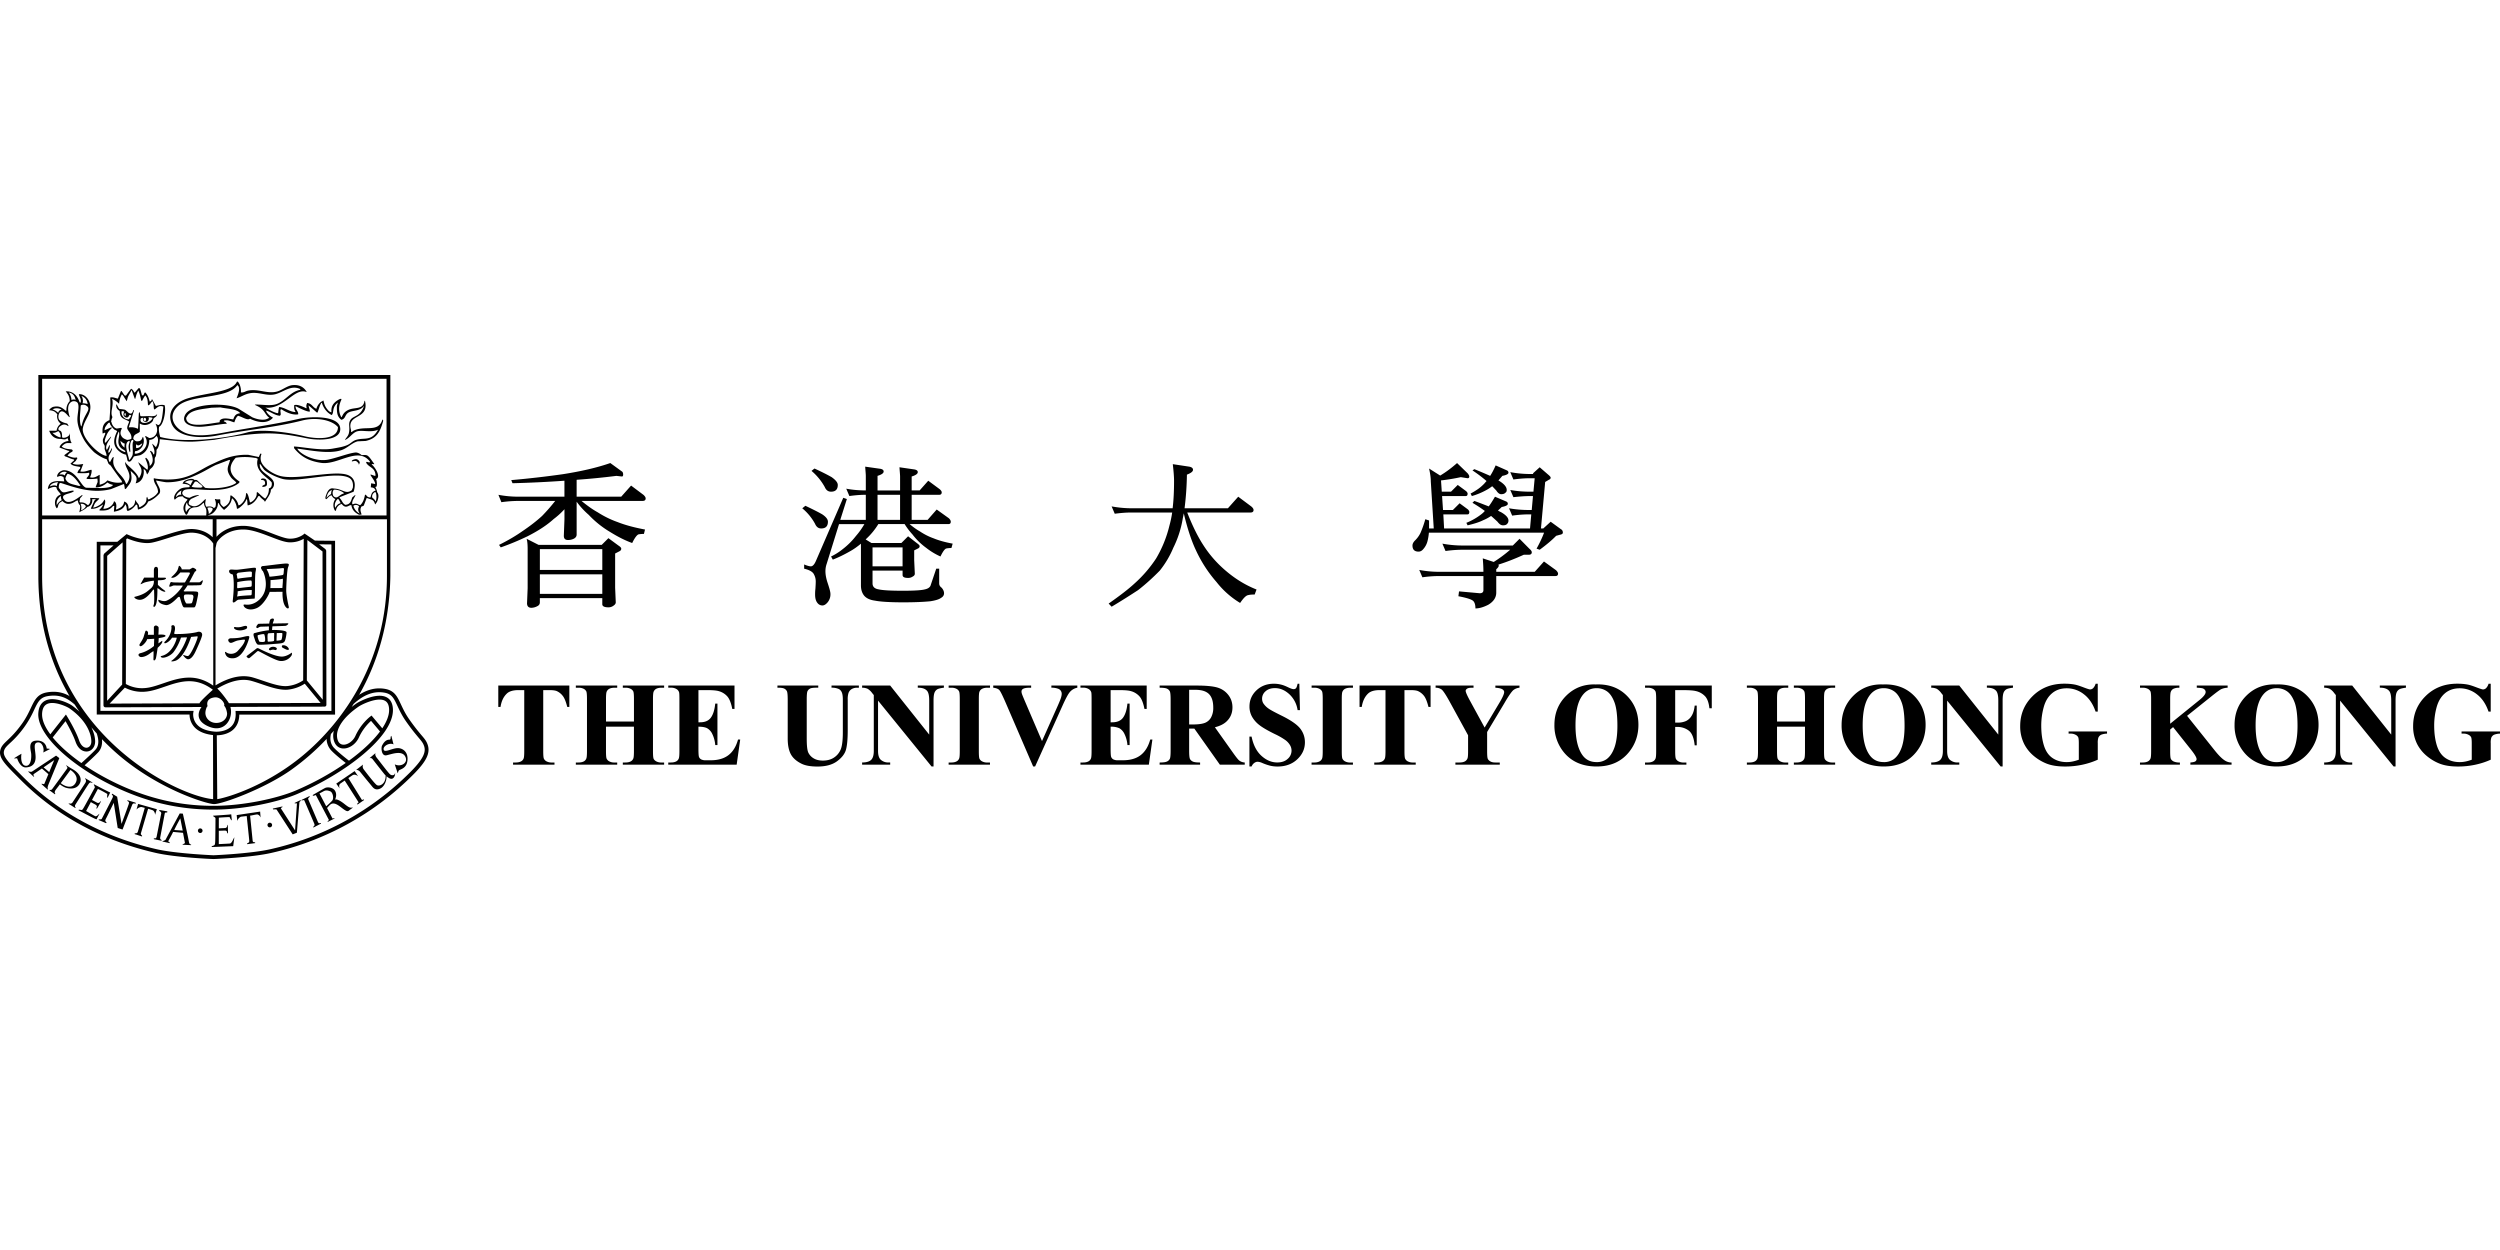
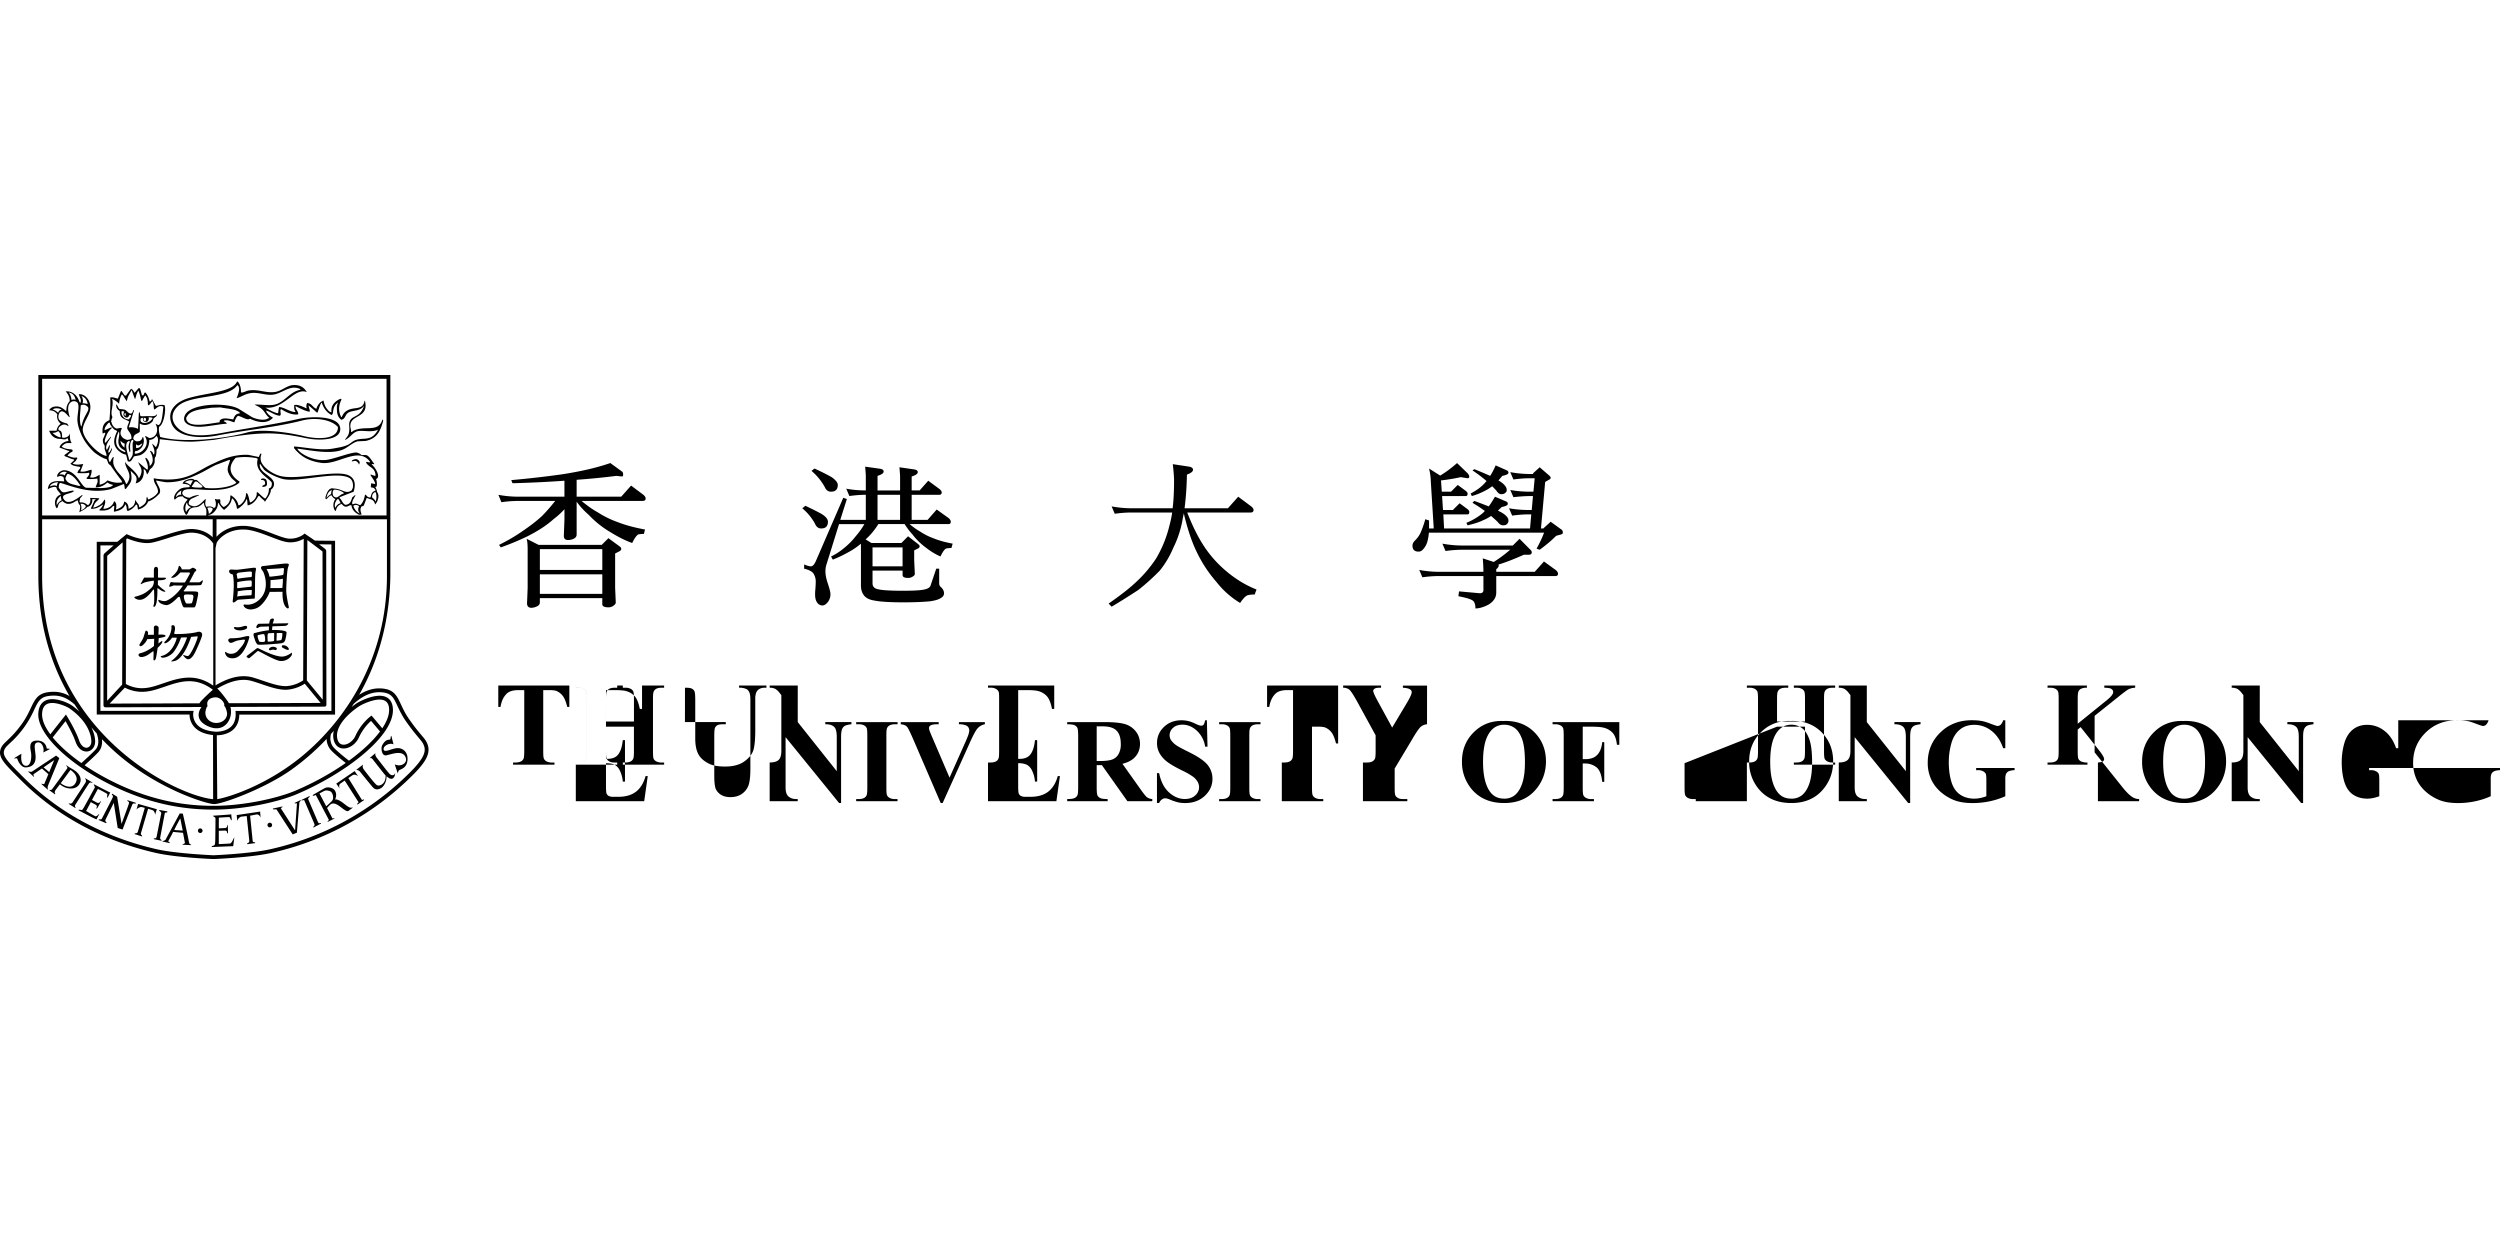
<svg xmlns="http://www.w3.org/2000/svg" width="120" height="60" viewBox="0 0 120 60">
-   <path fill="#000" fill-rule="evenodd" d="M9.957 24.747a.298.298 0 0 0-.021.009c-.054.023-.046.01-.038-.018.045-.416-.073-.33-.105-.56-.02-.074-.044-.04-.07 0-.292.265-.34.108-.56.228-.1.053-.127.209-.193.298l-.046.004c-.113-.176-.23-.39.08-.722-.075-.065-.178-.062-.227-.159-.233-.003-.275.054-.386.159-.095-.094.018-.354.257-.514.107-.072.272-.076.41-.084.036-.002.056-.03.044-.069-.051-.074-.239-.089-.343-.104.031-.052.054-.106.111-.135.033-.024.332-.16.448-.055.021.027.076 0 .137.023.14.129.25.238.39.367.362.062 1.18.005 1.492-.235.003-.062-.171-.157-.249-.263-.288-.4-.113-.533-.045-.837L11 22.077c-.216.08-.432.163-.647.244-.37.177-.61.367-1.245.614-.05.014-.223.084-.223.079-.326.1-.585.136-.887.136-.138-.011-.362-.062-.508-.086.068.238.262.41.172.614-.059.08-.32.335-.55.392-.105.273-.396.37-.49.388l-.036-.21-.052-.035c-.102.14-.218.259-.403.316l-.018-.017c-.06-.048.005-.152-.097-.306-.096.253-.31.31-.55.358l.017-.245v-.035h-.053c-.118.13-.21.219-.508.223-.143 0-.175-.002-.14-.049.053-.048.146-.152.162-.243-.195.131-.32.211-.564.209l-.018-.018c.053-.129.105-.224.158-.352.03-.057.081-.076.074-.093h-.17c.03.17-.076.351-.235.371-.08.111-.27.185-.373.254-.03.02.05-.16.026-.327-.097-.087-.098-.209-.11-.24-.095.015-.17.101-.299.142-.208.066-.311 0-.447-.115-.055.083-.154.028-.206.27-.007.041-.047.097-.064.073-.132-.167-.114-.55.197-.649l-.022-.051c-.084-.107-.161-.162-.185-.3-.1-.037-.223-.01-.41.089.043-.415.38-.402.787-.368l-.035-.21c-.098-.05-.147-.075-.262-.02l-.052.002c.025-.227.246-.308.338-.312.624.02.798.762 1.056.84.21.012.41.004.62.016.152.008.48-.01.614-.087.052-.034.03-.004.052-.07a.526.526 0 0 1-.255-.11c-.329.288-.572.229-.572.229s.045-.12.09-.225c.022-.057 0-.128 0-.192a2.363 2.363 0 0 1-.506.017l-.019-.035c.05-.062.084-.09.123-.168.021-.048 0-.07 0-.095-.176.038-.353.023-.56.018a.368.368 0 0 1 .122-.21c.022-.047.015-.09 0-.088-.189-.034-.352-.041-.455-.158.058-.04.092-.089.15-.129.032-.034.025-.04.025-.063-.183-.04-.285-.109-.438-.158l-.035-.052c.07-.054.14-.106.21-.158.05-.025.042-.053-.024-.057-.146-.052-.268-.101-.414-.153.037-.164.24-.303.434-.312-.012-.025-.028-.144-.07-.134-.077.098-.218.035-.323.033-.215-.003-.408-.081-.531-.376v-.018h.35a.465.465 0 0 1 .176-.315c.047-.021-.02-.05-.068-.117a.432.432 0 0 1-.072-.356c-.094-.112-.16-.171-.35-.192-.096.024.027-.12.146-.164.296-.066.421.033.589.17.022.012.044.05.052-.024a.578.578 0 0 1 .158-.42c-.004-.244-.09-.337-.193-.474.395-.01.572.248.666.526l.035.017h.017c.035-.197-.053-.249-.088-.403.331-.034.653.381.526.823-.075.259-.277.504-.333.806-.084.45.768 1.301 1.139 1.332-.007-.125-.048-.18-.088-.316-.014-.048.008-.098-.006-.164-.018-.093-.084-.073-.084-.291-.006-.032.116-.258.115-.323-.001-.061-.126.04-.128.012-.028-.31.036-.521.33-.635.025-.367.056-.694.036-1.086.139-.034.238.031.368.052l.14-.35.035-.017.14.21.07.018c.081-.111.163-.223.246-.333.1.041.11.118.174.192.064-.075.129-.15.193-.227l.052.017c.025.023.086.267.105.333h.07l.053-.123.035-.017c.102.097.18.273.21.438.081-.024.079-.029.105-.105h.018l.175.315c.164-.027.243-.077.42-.034.084.246-.052.946-.262 1.033-.035.164.012.342.052.491 1.158.313 3.128.075 4.152-.21.742-.208 2.087.007 2.767.174.552.137 1.614.202 1.612-.437-.302-.357-1.063-.483-1.717-.316-1.312.336-2.743.457-4.064.718-.874.173-1.955.084-2.207-.578-.242-.635.255-1.039.768-1.2.877-.274 2.147-.293 2.368-.797l.035-.017c.114.1.178.348.158.525.15.018.213-.06.35-.087.504-.1.943.184 1.419.035.238-.075.47-.276.718-.298.35-.03.547.117.665.316v.017c-.577-.237-1.103.859-1.975.745.126.082.461.267.61.27.017-.088.017-.16.035-.248l.017-.05c.286.028.494.233.792.245-.097-.145-.068-.227-.073-.332.135-.054.386.059.524.122.044.03.085.038.071 0-.016-.076-.018-.132.017-.191v-.036c.251.019.268.212.454.278.037-.144.154-.31.282-.365l.053-.036c.043.127.039.278.263.509.065.052.11.058.125.058-.03-.307.116-.453.292-.573.123-.078.218-.104.177-.01-.113.242-.156.519.004.825.053-.014.053-.207.312-.341.319-.164.714-.002.794-.409.006-.055.023-.041.029-.041.226.94-.904.59-.668 1.4.008.037-.021.173.087.052.538-.297 1.187.09 1.405-.505.012-.038.036-.088.052.017-.145.524-.307.844-.84.963l-.387.018c-.273.073-.49.324-.77.42-.61.21-1.538.001-2.128-.07.126.26.866.658 1.497.525.448-.094.966-.304 1.29-.338.144-.016.31.129.31.129s.191-.033.275.021c.113.075.199.235.315.382.036.067-.066-.005-.12.038.185.143.463.617.215.703.043.085.082.438-.042.373a.766.766 0 0 1 .097.262s.103.09.04.323a.536.536 0 0 1-.14.261c-.062-.25-.186-.225-.403-.314l-.14.366c-.068.062-.104 0-.14.105-.05.125.01.225.036.333-.028-.016-.093.027-.159-.013-.168-.096-.299-.212-.332-.441-.106-.016-.153.082-.28.07-.106-.01-.182-.128-.182-.128s-.216.038-.273.285c-.002.032-.017.057-.053.036a.496.496 0 0 1 .02-.558.332.332 0 0 1-.178-.177c-.103.003-.18.122-.244.174-.027.018-.069.005-.052-.106.066-.197.154-.46.397-.395.428.01.562.3.864.08l.051-.123c.027-.228-.032-.403-.206-.485-.652-.308-2.458.256-3.174.065-.27-.073-.658-.25-.858-.421-.089-.076-.256-.437-.228-.228-.01.322.524.49.649.754a.315.315 0 0 1-.12.413c.013.205-.214.46-.259.55-.025.035-.04.025-.052-.018-.064-.065-.175-.135-.217-.21-.038-.028-.071-.031-.098.029-.087.157-.228.348-.483.404-.024-.093-.009-.18-.032-.274-.019-.074-.025 0-.036 0-.075.178-.224.302-.35.402-.07.03-.094.06-.105 0a.806.806 0 0 0-.157-.402c-.093-.108-.066-.055-.088-.018-.049.204-.13.283-.245.403l-.123.105a1.158 1.158 0 0 1-.228-.263c-.03-.063-.067-.12-.07 0-.007.19-.189.42-.332.473 0 .005-.095.033-.159.057l-.01.004-.021.008c-.054.024-.046.01-.04-.012H2.022v-6.56h16.532v6.56H9.967a.482.482 0 0 1-.01.004zM1.495 36.159c-.02-.162-.155-.566.208-.605.365-.04.518.174.54.377.21.009.137.033.137.033l-.305.156c.062-.183-.045-.524-.274-.482-.227.037-.1.346-.092.69.006.345-.176.489-.456.508-.28.02-.422-.398-.422-.418.002-.028-.068-.016-.112-.013-.032.001-.046-.007-.038-.012.02-.011.242-.155.352-.214-.026.11-.052.56.208.578.261.02.274-.435.254-.598zm.868.9l.239-.574s-.258.175-.51.349l.27.226zm-.995-.006c-.015-.014-.015-.034.022-.022.05.018.12.022.145.006l1.157-.767.156.119-.504 1.223c-.08.193-.063.239-.036.263l-.02.025a11.066 11.066 0 0 1-.293-.26l.011-.026s.106.045.122.01l.194-.464-.31-.272c-.199.136-.362.246-.385.263-.054.04.003.102.015.118l-.021.018-.253-.234zm7.403 2.815l-.117-.585s-.16.282-.292.558l.41.027zm-.955.528c-.02-.004-.032-.021.008-.028.051-.012.115-.042.128-.07.058-.115.675-1.253.675-1.253l.15.01s.242 1.066.279 1.292c.033.207.08.185.116.185v.035c-.022-.001-.28-.011-.391-.02-.037-.002-.008-.026-.008-.026s.11-.031.102-.07l-.09-.476-.475-.043c-.104.216-.21.393-.221.42-.027.062.053.086.071.095l-.01.025-.334-.076zM2.918 37.59c.122.111.51.32.702.005.221-.36-.239-.637-.239-.637s-.26.358-.463.632zm-.423.298c.045-.055.684-.94.719-.985.034-.048.02-.088-.017-.125-.037-.034-.002-.041-.002-.041s.024.03.306.192.48.443.305.718c-.173.277-.532.204-.67.156a.962.962 0 0 1-.26-.157 8.897 8.897 0 0 1-.166.218c-.132.161-.07.212-.052.238l-.022.024-.262-.191c0-.043.074.008.12-.047zm.977.643l.62-.945c.08-.126 0-.197 0-.197l-.01-.014.011-.019.329.193c.024.016.02.042-.018.024-.036-.016-.075-.036-.134.035-.058.072-.592.923-.645 1.004-.055.082-.005.137-.005.137s.027.058-.018.03a8.5 8.5 0 0 0-.29-.184c-.033-.02-.006-.034.008-.03.101.033.152-.034.152-.034zm.384.34c.088.016.088.02.155-.09.069-.11.51-.927.536-.972.026-.047-.092-.187-.02-.156 0 0 .699.368.763.387l-.125.254c-.019.026-.03-.072-.011-.182a4.346 4.346 0 0 0-.456-.243l-.283.53c.069.036.194.102.238.127.06.034.121.011.155-.045.035-.057.046-.023.004.056-.041.08-.11.198-.14.247-.03.049-.065.037-.03-.038.034-.076-.03-.11-.14-.167a2.22 2.22 0 0 1-.141-.079l-.228.428s.39.23.436.248c.087.034.179-.123.205-.114l-.136.262c-.02.03-.66-.327-.847-.418-.045-.023-.022-.05.065-.035zm6.332 1.785c-.051.002-.043-.033.041-.06.084-.028.09-.05.1-.178.008-.13.015-1.09.014-1.141 0-.054-.175-.112-.096-.125 0 0 .787-.048.852-.065 0 0 .028.25.025.283-.002.032-.063-.047-.104-.15-.193.004-.516.028-.516.028l-.001.514c.069-.004.237-.013.292-.014.069-.002.11-.052.11-.119 0-.066.028-.043.032.047.005.09.006.226.005.284-.001.058-.036.066-.045-.015-.01-.084-.082-.081-.205-.073-.077.003-.145.004-.19.003l-.001.643s.491-.023.539-.029c.093-.01.181-.286.208-.291l-.055.418s-.804.035-1.005.04zM4.88 39.31c.028-.043.49-.946.52-1.012.027-.066.03-.098-.01-.134-.038-.035-.026-.08.016-.055l.217.134.21 1.304s.33-.888.348-.956c.02-.068.013-.1-.03-.121-.043-.022-.057-.073-.006-.054.05.019.295.09.343.107.047.016.043.06-.004.05-.048-.011-.105-.032-.144.07l-.458 1.175-.232-.075-.19-1.208s-.321.663-.362.738c-.046.08-.05.134-.036.148.06.059.07.094.015.087-.072-.033-.34-.146-.34-.146-.025-.058.117-.01.143-.052zm1.733.62c.031-.093.285-.97.337-1.153l-.156-.04s-.131-.01-.243.124l.078-.274.901.255s-.058.164-.084.272c-.009-.127-.07-.204-.12-.223a3.22 3.22 0 0 0-.217-.07 606.75 606.75 0 0 1-.341 1.16c-.035.105.07.105.051.16-.005.013-.01.008-.047-.003-.037-.01-.22-.077-.27-.088-.04-.01-.045-.017-.038-.035.013-.037.114.019.149-.085zm5.23-.76l-.273.03s-.126.039-.178.206l-.032-.282 1.127-.168s.01.175.025.284c-.056-.114-.132-.153-.185-.146-.102.012-.235.048-.322.057.016.147.118 1.16.122 1.203.008.108.117.045.123.102.001.016-.006.013-.043.02-.038.005-.244.03-.299.04-.041.005-.048.004-.05-.015-.002-.041.114-.027.107-.137-.006-.097-.103-1.006-.123-1.194zm-4.324.985l.22-1.113c.008-.05-.048-.095-.084-.11-.027-.011-.017-.058.036-.047.074.015.223.039.3.053.078.015.041.066.003.063-.039-.004-.074-.008-.09.065l-.213 1.124c-.015.065.015.104.024.107.064.025.036.058.036.058l-.354-.072c-.031-.008-.018-.05.02-.044.054.014.087-.016.102-.084zm2.203-.282c0 .062-.05.111-.11.111a.11.11 0 0 1-.111-.11c0-.062.05-.111.11-.111.061 0 .111.049.111.11zm3.339-.271a.111.111 0 0 1-.222 0c0-.062.049-.112.11-.112.062 0 .112.05.112.112zm.212-.748s-.061-.01-.12-.002c-.06.009-.066-.036-.045-.044l.437-.096s.05.016-.028.051c-.05.024-.037.036-.02.061l.666 1.035.09-1.288s-.028-.03-.097 0l-.016-.031.26-.123c.025-.01.071.006.015.043-.045.028-.04.047-.045.07l-.12 1.44-.201.08-.776-1.196zm1.814.688c-.016-.044-.482-1.126-.482-1.126-.008-.011-.035-.015-.086 0-.05.014-.062-.008-.035-.024.027-.015.305-.146.35-.17.043-.02.044.022.011.046-.043.032-.062.066-.051.095l.45 1.054c.024.06.053.118.108.094.055-.021.073.011.037.031l-.324.17c-.033.014-.05-.013-.005-.047.046-.035.044-.08.027-.123zm.758-1.562c-.127-.042-.203-.065-.334.012-.04.022-.106.057-.176.091l.323.62c.073-.064.217-.192.286-.272.095-.109.03-.408-.099-.45zm-.055 1.384l-.63-1.202c-.1.04-.172.053-.14-.007 0 0 .457-.267.58-.33.12-.061.387-.035.485.14.099.173.023.36-.003.417.089-.043.283.074.456.213.175.138.258.194.359.167.102-.026-.042.06-.12.124-.075.062-.101.086-.285-.043-.184-.128-.437-.386-.638-.223-.07.063-.123.126-.155.166l.262.505c.103-.033.104-.005.104-.005l-.345.171s.006-.047.07-.093zm.755-1.897l-.206.143c-.105.073-.035.235-.035.235l-.164-.232.882-.6.173.254s-.144-.143-.283-.05c-.047.031-.116.08-.192.13l.656 1.057c.112-.062.098-.002.098-.001l-.305.211s-.078-.006.045-.101l-.669-1.046zm1.278.237c-.315-.377-.432-.528-.536-.654-.09-.109-.193-.094-.193-.094l.334-.258s-.057.117.032.234c.09.117.499.658.622.748.116.084.44-.03.428-.457l-.053-.056a58.795 58.795 0 0 1-.574-.729c-.06-.08-.15-.042-.15-.042l.297-.253s-.066.08.065.243c.132.164.512.672.616.771.103.099.23.042.24-.014.009-.056.028-.019.005.066-.024.084-.102.257-.301.127a1.163 1.163 0 0 1-.104-.076c.019.171-.086.489-.297.59-.249.117-.351-.05-.431-.146zm1.627-1.393c-.166-.31-.653-.108-.9-.057s-.264-.362-.212-.464c.154-.304.31-.28.361-.287.051-.004.051-.069.051-.114s.035-.068.035-.068l.104.412c-.178-.103-.507.072-.475.24.033.19.435-.08.71-.063.206.014.47.177.435.579-.034.4-.344.43-.412.492-.036.032-.035.11-.059.132-.028-.087-.143-.424-.137-.424.287.148.665-.07.499-.378zm-.987-2.682c-.356-.179-1.097.18-1.253.29-.697.479-1.082 1.026-1.03 1.465.016.147.077.328.263.357.218.034.5-.157.616-.416.26-.578.687-.911.706-.925l.068-.054.517.613c.209-.317.327-.614.327-.875v-.042c-.01-.212-.08-.349-.214-.413zm-2.43 2.269c.184.198.631.549.717.614.638-.465 1.154-.949 1.49-1.4-.06-.073-.345-.41-.43-.51a2.486 2.486 0 0 0-.585.799c-.152.338-.508.567-.81.521-.23-.036-.382-.224-.417-.516a.956.956 0 0 1 .026-.33l-.138.155c-.062.258-.017.49.146.667zM2.02 34.26v.04c0 .281.144.605.396.947.116-.149.749-.95.749-.95l.067.11c.017.027.399.65.565 1.132.101.29.27.37.386.349.103-.019.206-.121.201-.31-.007-.418-.29-1.052-1.055-1.579-.126-.086-.74-.37-1.072-.205-.147.072-.225.226-.237.466zm18.203 1.02c.164.191.254.299.313.49.12.39-.076.784-.697 1.407a13.858 13.858 0 0 1-6.822 3.764c-.958.22-2.689.291-2.769.293-.073-.001-1.804-.073-2.762-.293-3.874-.883-5.919-2.93-6.59-3.602l-.034-.035c-.636-.635-.955-.953-.838-1.332.053-.173.17-.283.332-.438.174-.165.412-.389.714-.816.193-.273.307-.515.407-.727.187-.396.322-.68.783-.758.437-.074.78.009 1.071.175.023.04.047.076.07.115.06.1.12.201.182.296-.34-.31-.722-.502-1.292-.405-.368.06-.474.284-.65.654a4.755 4.755 0 0 1-1.16 1.6c-.153.144-.245.232-.284.358-.08.262.169.526.792 1.148l.035.036c.662.663 2.678 2.682 6.502 3.554.94.214 2.71.288 2.72.289.018 0 1.787-.076 2.729-.29a13.687 13.687 0 0 0 6.733-3.715c.691-.693.722-.996.653-1.223-.049-.156-.12-.242-.278-.428-.133-.16-.316-.376-.58-.751-.204-.287-.326-.549-.423-.756-.175-.376-.271-.582-.637-.644-.581-.098-1.06.174-1.47.542-.031.048-.06.099-.092.147.072-.057.146-.113.227-.169.132-.091.965-.536 1.437-.302.195.096.3.288.315.57.062 1.309-2.301 3.106-4.622 4.09-.867.366-2.515.738-3.987.738-1.38 0-2.68-.248-3.97-.76-2.507-.993-4.5-2.72-4.443-3.852.016-.308.13-.516.339-.62.445-.22 1.145.144 1.256.22.144.101.268.205.382.311-.142-.202-.28-.415-.413-.637.107.058.208.127.297.208.075.07.149.148.22.234.099.142.2.281.303.416.173.273.319.565.417.82a10.42 10.42 0 0 1-.254-.295c.12.246.178.478.182.67.005.251-.14.454-.352.49-.186.034-.452-.068-.59-.468-.12-.346-.363-.78-.48-.982-.123.154-.549.696-.615.78.33.403.805.826 1.377 1.23.122-.11.502-.455.673-.64.162-.175.178-.446.07-.756l-.005-.02a8.1 8.1 0 0 0 .195.212l.026.028.028.03c.026.25-.032.469-.18.63-.166.178-.504.487-.653.622.667.45 1.45.87 2.286 1.201 1.27.503 2.546.746 3.904.746 1.448 0 3.066-.364 3.916-.722.898-.38 1.73-.846 2.429-1.336-.146-.114-.523-.415-.696-.6a.834.834 0 0 1-.222-.557 1.01 1.01 0 0 1 .006-.158c.057-.061.114-.125.17-.189a.79.79 0 0 1 .13-.188 5.86 5.86 0 0 0 .182-.207c.099-.176.236-.353.415-.528.12-.163.222-.313.283-.416.029-.049.066-.09.104-.133.041-.065.085-.126.126-.193.046-.034.093-.067.14-.098.358-.232.769-.37 1.24-.29.46.08.59.359.772.747.1.213.212.455.406.728.26.37.44.584.571.74zm-1.65-7.639v-2.717h-8.181v.844c.208-.232.626-.527 1.274-.527.035 0 .07 0 .106.002.372.02.79.172 1.174.318.382.147.738.288.94.294l.048.001a1.103 1.103 0 0 0 .594-.173l.03-.022.009-.007.05-.044.098.066h.003l.022.017.377.256.966.01V34.3h-4.597c-.002.441-.215.707-.458.84-.233.13-.484.152-.622.154l.022 3.066c.594-.1 2.397-.686 4.073-2.066 2.066-1.7 4.072-4.672 4.072-8.653zM10.33 35.12l.056.002c.115 0 .357-.02.557-.134.2-.115.366-.305.37-.702l-.003-.068-.004-.092h4.602v-7.993l-.593-.006.307.232.036.07.009 7.4a.087.087 0 0 1-.087.089l-4.52.014c.147.548-.26 1.257-1.015.953-.794-.32-.443-.854-.372-.949l-4.617.015-.017-.005-.016-.002-.007-.005-.02-.015-.017-.021-.005-.006-.001-.015-.006-.019.002-7.221.03-.066.451-.396h-.63v7.941h4.473l-.017.103-.002.015-.002.052c0 .1.022.288.16.458.136.17.392.332.898.371zm-4.445-9.087l-.74.649-.002 6.956.721-.778.021-6.827zm-.624 7.74l4.32-.014-.001-.008c.021-.079.426-.453.637-.643-.402-.306-.775-.409-1.137-.41-.368 0-.728.11-1.077.23-.35.117-.688.246-1.024.272a1.785 1.785 0 0 1-.986-.194l-.732.767zm5.492-.009c-.05-.136-.238-.318-.452-.29-.28.035-.345.176-.353.284-.005.075.016.136.016.136l-.035.041a.698.698 0 0 0-.07.284c0 .26.223.482.521.482.298 0 .521-.193.521-.454a.968.968 0 0 0-.079-.284l-.063-.095.009-.05-.015-.054zm3.975-1.097l.003-.002.76.921-.01-7.115-.727-.55-.026 6.746zm.662 1.074l-.762-.924a1.845 1.845 0 0 1-.805.286.923.923 0 0 1-.121.006c-.5-.002-1.079-.268-1.61-.42a1.387 1.387 0 0 0-.396-.055c-.407 0-.845.165-1.268.418.084.072.239.237.52.635l.04.068 4.402-.014zm-.812-7.88c-.12.071-.34.171-.643.172l-.055-.001c-.261-.013-.611-.16-.995-.306-.381-.146-.789-.29-1.12-.307l-.097-.002c-.431 0-.743.142-.953.296a1.253 1.253 0 0 0-.238.225.507.507 0 0 0-.08.128l-.049.23-.003-.005v6.607c.439-.262.9-.44 1.352-.44.15 0 .3.02.445.062.545.16 1.123.416 1.56.414.036 0 .07-.003.104-.005a1.628 1.628 0 0 0 .725-.258l.021-.015.026-6.796zm-8.518.02l-.02 6.95a1.582 1.582 0 0 0 .927.195c.3-.023.628-.144.98-.264.354-.12.73-.236 1.134-.237.37-.001.759.106 1.155.386v-6.82l-.003-.004c-.029-.046-.307-.49-1.009-.52H9.19c-.228 0-.587.095-.943.204-.358.11-.715.23-.97.278-.071.013-.144.019-.216.019-.404-.002-.817-.166-.956-.226l-.046.039zm-2.14 8.085a2.532 2.532 0 0 0-.22-.233 1.508 1.508 0 0 0-.297-.209c-.89-1.486-1.562-3.42-1.562-5.882V18h16.896v9.642c-.036 2.303-.634 4.193-1.501 5.714-.048.031-.095.064-.141.098-.04.067-.085.128-.126.193-.038.042-.075.084-.104.133a5.611 5.611 0 0 1-.283.416 2.328 2.328 0 0 0-.415.528 5.86 5.86 0 0 1-.182.207.79.79 0 0 0-.13.188c-.056.063-.112.128-.17.19a.97.97 0 0 0-.006.157 11.479 11.479 0 0 1-1.684 1.474c-1.266.906-3.315 1.657-3.72 1.657-.344 0-2.79-.738-4.777-2.53a11.293 11.293 0 0 1-.631-.615l-.026-.028c-.067-.07-.134-.146-.2-.22a4.763 4.763 0 0 0-.418-.82c2.08 2.724 5.024 3.903 6.007 3.975l-.005-3.076c-.48-.052-.769-.224-.93-.425a.903.903 0 0 1-.197-.561H4.644v-8.292h.989l.445-.368.05.024.084.035c.158.066.525.197.85.196.063 0 .124-.005.182-.015.233-.043.591-.164.952-.274.36-.109.723-.21.994-.21h.04c.496.02.805.227.978.395l.002-.863H2.022v2.717c0 2.643.794 4.725 1.898 6.324zm6.035-9.59s.086.23.06.275c-.026.045.174-.063.197-.228-.076-.115-.257-.047-.257-.047zm-.049-.05c.113-.018.252-.043.36.063l.07-.052a.477.477 0 0 0-.016-.35c.005-.013-.023-.028.017-.035.1.036.152.011.227.017.041.144-.049.172.123.333l.052.035c.194-.103.325-.233.316-.543l.035-.018c.16.108.3.236.35.456-.019.04.05.007.062.013a.665.665 0 0 0 .306-.54c.012-.005-.02-.063.053-.021.078.115.092.275.136.434.165-.034.362-.282.32-.464l.035-.036c.12.096.211.209.375.316a.657.657 0 0 0 .178-.491c.17-.027.15-.259.13-.297-.234-.272-.826-.532-.662-1.12a.285.285 0 0 0-.162-.05c-.488-.084-.876-.004-.894-.004-.415.442-.279.844.176 1.14 0 .011.01.047-.03.079-.796.611-2.287.146-2.632.34-.228.187.07.352.277.362a.968.968 0 0 1 .44-.134v.018l-.385.175c-.06.078-.1.082-.105.227.066.104.087.064.128.093.309.128.533-.204.678-.32.045.063-.076.196.042.375zm-.78.044c.115-.047-.124-.035-.144-.23.002-.085-.153.204-.048.437 0 0 .076-.16.192-.207zm-.421-.615c-.05-.112.013-.214.013-.214s-.245.102-.273.32c.138-.116.186-.13.26-.106zm.16-.605c.197.048.28.14.28.14s.081-.2.13-.218c0 0-.178-.073-.41.078zm.473-.004l-.14.21c.073.055.328.047.438.052l.087-.029c-.027-.115-.158-.145-.227-.233-.073-.05-.14-.038-.158 0zm2.19-3.311c-.141-.214-.706-.22-.946-.28l-.437.017c-.423.069-1.01.092-1.172.423-.005.006-.044.055-.035.093.047.516 1.202.22 1.591.185.022-.053.018-.035.019-.087.139-.17.445-.08.648-.054.062-.174.116-.272.332-.297zm-1.331 2.435c.374-.167.92-.465 1.717-.439l.507.106.07-.158c.017-.004.072-.01.055.03a.52.52 0 0 0-.002.373c.128.297.575.58.91.665.816.209 2.586-.29 3.232-.05.299.112.424.37.289.804l-.665.262-.018.036c.123.098.133.251.28.332.235-.012.276-.168.333-.35l.122-.105c.043-.025.038.01.018.035l-.024.045c-.047.093-.095.146-.116.27 0 .019-.008.064.026.084.182-.081.221.002.36.04.13-.124.185-.277.227-.491l.035-.018c.07.08.081.13.228.14.053-.162.046-.263.25-.337-.047-.118-.113-.123-.137-.138l-.096-.015.017-.193.194.035c-.006-.14-.154-.299-.228-.438l.018-.018.21.07.017-.034c-.024-.388-.324-.364-.456-.613l.036-.035.123.035.035-.035c-.566-.76-1.535.17-2.347.053-.617-.089-.981-.316-1.297-.7l-.013-.086c.416.014 1.264.208 1.853.103.263-.047.545-.086.753-.193.143-.075.216-.18.395-.233.401-.116.722.085 1.039-.483-.367.164-.811-.022-1.066.102-.188.093-.299.29-.508.386h-.017c.063-.11.162-.186.192-.333.062-.293-.051-.425.072-.622.139-.221.48-.142.657-.688-.213.314-.631.193-.816.381-.107.11-.097.262-.28.298-.2-.164-.216-.337-.21-.665l.045-.164c-.298.248-.169.458-.291.602-.198-.089-.368-.29-.456-.526-.012-.006 0-.09-.048-.05-.082.126-.117.299-.179.453h-.035l-.28-.245-.116-.096c.006.087.057.2.064.288-.075.06-.572-.192-.687-.252-.013.166.14.245.126.393-.272.048-.572-.097-.753-.21-.06-.048-.093-.032-.1.008-.006.07.019.149.012.22l-.035.051c-.242-.014-.459-.204-.665-.247.02.125.226.296.332.335-.31.371-.876.172-1.104.053-.126.098-.391-.101-.577-.14-.094.074-.132.19-.176.315-.184-.046-.279-.128-.49-.087l-.017.035.105.052.034.052v.018c-.184-.01-.674.095-1.13.135-.586.05-1.038-.145-.884-.52.228-.605 2.011-.664 2.593-.333l.648.403c.187.084.524.177.736.07l.086-.042c-.246-.184-.197-.408-.665-.606l-.03-.03c.327-.018.763.092 1.081-.04.39-.161.643-.587 1.088-.666l.017-.035c-.453-.224-.821.15-1.21.245-.41.1-.784-.121-1.19-.053-.287.049-.445.185-.665.246.05-.129.226-.512.035-.631-.443.676-2.236.43-2.856 1.014-.515.487-.164 1.061.368 1.279.522.213 1.31.085 1.857-.018 1.206-.226 2.394-.383 3.547-.648.638-.146 1.942-.16 2.023.42.085.609-.997.628-1.585.509-1.45-.292-2.073-.367-4.458.07-.357.03-.715.078-1.069.088-.516.008-1.087-.07-1.547-.117-.002.123-.03.273-.067.366-.028.074-.058.102-.092.146.008.079-.006.198-.028.292-.01.04-.04.053-.05.096-.017.062.003.184-.02.25-.109.308-.215.202-.27.425l-.079.116c-.029-.052-.042-.12-.071-.173-.02-.047-.078-.074-.101-.091.05.3-.064.63-.382.69.113-.294.005-.356-.146-.514l-.095-.084c.103.496.022.538-.222.858l-.052.017-.036-.228-.017-.017-.613.245c-.909.232-1.738-.08-2.418-.298l-.052.018a.468.468 0 0 0-.035.227c.065.064.088.148.175.193.097.059.33-.064.525-.07l.018.035c-.151.116-.376.1-.508.228-.012.078-.014.103.035.158.209.349.741-.126.876-.211l.017.018c-.046.081-.08.085-.127.167.008.11-.056.105.014.175.237-.018.298.1.376.131.108-.083.126-.184.105-.35l.402.017.036.017c-.064.083-.12.111-.184.193-.063.064-.09.22-.121.232.017.018.084-.01.13-.02.204-.087.338-.176.42-.37l.035.071c.014.163-.055.238-.087.386.24-.005.469-.157.51-.364.114.035.13.214.103.329-.01.068-.006.083.052.052.166-.075.31-.144.332-.367.129.034.204.143.211.297-.014.06.014.057.07.018.135-.065.23-.147.246-.333-.015-.059.009-.058.035-.018.058.094.088.113.146.207.016.112.023.118.063.091.168-.099.323-.195.299-.437l.037-.055c.022.07.042.147.085.124.166-.084.327-.161.436-.348-.012-.318-.193-.357-.209-.65.012-.006.027-.024.084.003 1.506.207 1.984-.371 2.736-.703zm-6.31 2.226s.172-.047.235-.196c-.083-.152-.257-.114-.257-.114s.079.138.021.31zm-1.16-.25a.53.53 0 0 1 .238-.238s-.063-.116-.033-.204c0 0-.26.139-.205.442zm.124-1.464s.176-.045.26.048c.013-.098.1-.165.1-.165s-.227-.096-.36.117zm1.005.521c-.133-.195-.338-.514-.614-.56a.63.63 0 0 0-.104.228c.102.265.352.266.63.35h.088v-.018zm1.296-.246c.223.085.43.146.713.094l-.034-.088a12.83 12.83 0 0 1-.519-.718.643.643 0 0 1-.108-.093c-.021-.064-.064-.159-.086-.211-.173-.037-.43-.202-.597-.332a3.191 3.191 0 0 1-.455-.543c-.149-.247-.332-.648-.35-.98-.017-.3.124-.707 0-.86-.075-.08-.184-.075-.24-.06-.27.111-.229.447-.128.744-.022.084-.206-.292-.404-.263a.186.186 0 0 0-.08.053.364.364 0 0 0-.042.316c.043.09.201.173.386.21.043.019.047.058.07.087.042.14-.096-.134-.334.008-.1.06-.156.13-.135.2.028.092.177-.034.17.353-.009.079.334.049.376-.174.017-.07-.036.268.065.428.028.044-.002.038-.002.042-.226-.006-.254-.018-.403.106l-.052.058c.118.108.302.119.478.14.031.006.03.036.047.047.02.033-.04.077-.105.106-.073.05-.102.089-.145.142.129.05.292.13.444.086l.034.035c-.03.046-.053.096-.087.14-.042.04-.103.082-.143.122.173.076.33.047.51.018l-.122.315c-.011.017-.037.041.013.05.18.028.304-.046.477-.085h.018c.038-.007.017.2-.062.358.19.056.331-.045.447-.113h.017v.473c.156-.04.284-.1.368-.21zm-2.247-2.062s.01-.04.003-.096l-.005-.024a.315.315 0 0 0-.11-.184l-.027.018c-.05.03-.16.087-.254.06.044.047.09.082.132.111a.8.8 0 0 0 .147.083c.07.03.114.032.114.032zm-.11-1.177s.007-.124.165-.158c0 0-.125-.078-.278-.062a.375.375 0 0 0-.162.055c.132.025.274.165.274.165zm.502-.978c.14.172.132.36.132.36s.136-.06.202.005c-.035-.189-.122-.329-.334-.365zm.576.645c-.01.333-.08.606 0 .928l.027.06c.006 0 .017-.035.03-.074.119-.533.416-.705.276-.88-.074-.048-.081-.086-.205-.092-.039-.001-.127.009-.128.058zm.333-.081a.444.444 0 0 0-.301-.4c.1.141.081.302.054.353 0 0 .2.002.247.047zm.91 2.176c.007.014.03.007.053-.047.018-.04.032-.06.05-.1l.026-.055.031-.01a.586.586 0 0 1-.073.27v.1c.075-.043.082-.073.123-.153.044-.106.047-.052.053-.052l-.012.06c-.052.187-.196.27-.146.484.012.037.009.073.06.105.035-.06.08-.152.116-.211.011-.006.033-.034.065-.03-.061.277-.012.4.092.573.147.245.401.4.49.701l.036.018c.347-.484-.093-.726-.074-1.068.087.198.544.45.66.793.207-.307.12-.493.026-.635l-.062-.14c.14.106.301.263.442.368.084-.144-.05-.433-.1-.545l.036-.035a.48.48 0 0 1 .175.386H7.2c.228-.177.11-.518 0-.7v-.018c.095.025.13.068.158.158l.036.017c.065-.187-.042-.344-.088-.508h.017l.158.158c.071-.104.152-.342.07-.49l-.035-.053c-.102.098-.153.185-.35.193-.004.33-.138.605-.438.736l-.28.052c-.007.008-.019.01-.027.017a1.186 1.186 0 0 1-.037.066c-.083.144-.13.174-.179.174-.034 0-.094-.023-.097-.109-.002-.025-.02-.09-.029-.122l-.012-.043-.016-.06a.668.668 0 0 1-.27-.116c-.431-.312-.315-.674-.157-1.016-.04-.027-.091-.051-.141-.075a1.27 1.27 0 0 1-.176-.216.194.194 0 0 1-.033-.111H5.22c-.07.056-.115.134-.167.21a.569.569 0 0 0-.036.15c.088-.028.22-.103.308-.133.034-.01.056.024.037.034-.188.168-.24.293-.317.526-.014.038-.014.103-.014.155l.036.016c.083-.087.16-.188.242-.275.017-.019.033-.03.017.017-.066.13-.3.38-.211.589zm.864-.093a.563.563 0 0 1 .01-.195c-.077 0-.21-.136-.21-.136.02.204.159.304.2.33zm-.285-.18c.059.237.253.268.313.34l.01.05c-.01.005-.026.003-.043-.005-.435-.144-.486-.522-.297-.929.036-.114.052.06.044.122-.012.106-.063.277-.027.422zm.275-1.417c.011.065.043.085.066.053v-.105s-.079-.012-.066.052zm.05.137c-.15-.07-.08-.212-.06-.267.001-.003.004-.002.006-.004l-.017-.009-.105-.014c-.047.154.07.323.219.382l.122.017.106-.157c.014-.032.005-.062-.068-.046l-.02-.02c.003.008-.035.19-.184.118zm.912.033s-.064.026-.04.099c.024.073.117.052.12.003.003-.05-.015-.12-.08-.102zm-.005.174c-.1-.04-.059-.168-.059-.168.005-.008.01-.012.016-.018a.861.861 0 0 0-.12.032l-.018.035v.088c.078.18.48.097.576-.132l.003-.006c-.038-.032-.095-.026-.175-.037l-.027-.001c.025.032.025.084.006.132-.033.079-.103.116-.202.075zm-.575 1.637c.06-.122-.022-.57.035-.661a.095.095 0 0 0 .016-.054v-.008c-.002-.006-.007-.01-.01-.014-.003-.005-.004-.012-.01-.014l-.008-.002a.05.05 0 0 0-.025.001l-.012.004a.1.1 0 0 0-.038.043c-.049.097-.066.21-.049.425a.634.634 0 0 1 .002.046v.032l-.002.012c-.003.014-.006.023-.011.023-.005-.001-.01-.006-.015-.014l-.006-.01a.363.363 0 0 1-.027-.081l-.003-.01-.002-.01a.767.767 0 0 1-.01-.067c-.018-.166.035-.241.048-.302.004-.016.002-.026-.003-.033a.146.146 0 0 1-.008-.003c-.004-.003-.007-.006-.013-.006a.106.106 0 0 0-.055.02s-.11.057-.083.294c.017.157.064.31.096.424.017.059.03.11.031.14.001.02.007.028.014.028.008.002.016-.005.026-.014a.819.819 0 0 0 .122-.19zm.235-.511c-.084-.1-.05.124-.05.148 0 0 .179.015.268-.163.09-.179-.134.113-.218.015zm-1.233-1.195l-.027.06.019.018c.035.175.136.302.26.327.07-.01.14-.023.21-.034l.036.034c-.054.085-.1.228-.036.333.055.121.15.164.28.21h.017a.44.44 0 0 0 .121-.021l.027-.01.046-.021v-.015c.02-.217-.118-.3-.193-.458-.031-.104.054-.25.088-.35-.141-.105-.313-.11-.403-.263-.051-.089-.055-.248-.055-.248s-.109-.06-.152-.17c-.029-.144-.008-.166.014-.131.042.064.082.175.129.204.099.012.166.014.262.038.095.047.163.178.275.184h.018c.063-.02.075-.077.105-.157.014-.024.032-.018.034.017l-.245.789v.017a.694.694 0 0 1 .44.068c.023-.252.027-.49.04-.749l.038-.067c.012.053.022.139.034.192.016.034.193.015.352.011.175-.004.38.042.453-.106-.002.153-.134.155-.179.241a.7.7 0 0 1-.03.1c-.11.164-.406.271-.622.117v.403c-.127.114-.285.092-.311.312l-.004.021a.38.38 0 0 0 .088.09.176.176 0 0 0 .07.033c.205.004.246-.066.298-.21h.017c.125.316-.09.666-.385.683l-.018.105.035.017c.342-.016.7-.423.474-.806-.013-.041.006-.046.035-.035l.157.088c.35-.01.472-.373.298-.684.041.006.129.082.157.053.158-.07.188-.573.22-.876-.156-.07-.26.001-.377.105l-.055.033c-.056-.055-.003-.295-.097-.397-.052.046-.13.192-.196.195-.04-.007.021-.3-.145-.473-.047.064-.09.132-.137.24l-.036.017H6.78c-.032-.168-.083-.388-.146-.496-.035.093-.082.158-.111.298-.034.053.014.079-.052.102-.047-.123-.108-.299-.155-.42-.048.103-.116.202-.164.305-.028.06-.044.168-.072.23l-.124-.194a.436.436 0 0 0-.107-.137 1.09 1.09 0 0 0-.132.455 1.111 1.111 0 0 0-.338-.239c.099.315-.107.624.014.865.002.07-.048.093-.04.157zm12.676 3.915c.078-.209.025-.478-.028-.46-.053.02-.169.116-.134.263 0 0 .14.1.162.197zm-1.062.2c-.01.031.093.293.309.372 0 0-.156-.147-.04-.347-.107-.113-.26-.056-.27-.025zm-.875.096s.1-.212.26-.218c-.056-.128-.114-.223-.135-.213-.022.01-.21.198-.125.431zm-.096-.573c.05.044.04.048.118.073.107.017.207-.13.335-.17l.07-.033a.758.758 0 0 0-.478-.17c-.063.025-.108.153-.045.3zm-13.268-.47c.015-.14.062-.188.062-.188s-.328.003-.4.208c0 0 .207-.107.338-.02zm13.162.382a.718.718 0 0 0-.217.188c.05-.358.26-.378.26-.378s-.04.054-.043.19zM2.52 19.653zm.439.007c-.159.034-.165.158-.165.158s.006-.124.165-.158zm-.44-.007c.132.025.274.165.274.165s-.142-.14-.274-.165zm.44.007s-.125-.078-.278-.062a.482.482 0 0 1 .278.062zm-.055 1.335s.01-.04.003-.096a.29.29 0 0 1-.003.096zm-.113-.304zm-.284.079zm.258-.061c-.05.03-.16.087-.254.06.095.027.204-.03.254-.06zm.026-.018l-.026.018c.017-.01.026-.018.026-.018zm.113.304s-.043-.002-.114-.032c.07.03.114.032.114.032zm9.815 2.15c-.018-.12-.161-.105-.161-.105-.05 0-.04-.092.105-.07.146.022.148.133.153.24.004.108-.045.137-.148.157-.104.02-.099-.04-.03-.074.07-.034.1-.027.081-.149zm4.384-1.008c-.053-.036-.206.014-.206.014-.036-.038.04-.089.16-.111.12-.023.218.118.21.163-.007.046-.047.132-.047.081 0-.051-.065-.112-.117-.147zm-9.78 6.206c-.278.372-.493.469-.662.445-.169-.024-.247-.129-.198-.14.498-.122.609-.266.778-.406.171-.142.145-.368.145-.368-.062 0-.382.058-.463.093-.083.033-.2.105-.175.062l.17-.304h.468v-.339c0-.154.063-.178.107-.178.043 0 .092.024.092.144v.373s.189.004.314.004.063.078-.035.101c-.096.025-.285.025-.285.025v.217c.064.064.175.165.29.247.117.082.068.112-.066.058-.136-.054-.247-.184-.247-.13 0 .497-.034.715-.092.82-.057.107-.13.069-.087-.033.044-.101.02-.57.02-.652 0-.083-.015-.116-.073-.04zm1.534.21c-.094.106.06.398.085.41.025.013.22.009.254-.008s.063-.153.085-.263c.02-.11-.034-.145-.076-.148-.043-.005-.322-.021-.348.008zm-.842.272c.393-.187.693-.598.764-.716 0 0-.008-.003-.083-.003l-.352-.003c-.056 0-.187.098-.225.037 0 0 .026-.092.055-.16.03-.069.055-.032.157-.025.108.006.437.007.546.004 0 0 .208-.361.23-.412.02-.051 0-.068-.051-.068h-.403s-.195.258-.39.255c-.056-.002-.035-.035-.035-.035s.25-.204.306-.364c.056-.162.043-.175.072-.175.03 0 .127.111.114.17h.382l.136-.076c.03-.02.179.06.183.102.004.043-.022.067-.064.08-.034.06-.272.516-.272.516h.476c.055 0 .148-.117.17-.096.02.022-.04.186-.083.224-.051.022-.645.018-.645.018s-.07.121-.173.246c-.028.03-.007.046.06.046 0 0 .518-.016.586.018.069.035.03.153-.025.42-.056.268-.085.327-.144.327h-.455c-.068 0-.101-.077-.208-.45-.013-.049-.042-.102-.143.004-.102.107-.364.364-.547.334-.212-.035-.365-.133-.353-.245 0-.042.227.117.414.027zm-.655 2.43l-.135.089c-.238.196-.44.21-.502.185-.134-.083-.065-.16.026-.18.352-.084.642-.342.642-.342l.01-.347s-.265.02-.342.02c0 .073-.144.254-.248.316-.104.062-.145-.02-.098-.093.046-.073.155-.233.186-.346.031-.114.083-.264.083-.264.036-.057.118.016.124.067.005.051-.01.109-.01.109h.29v-.352c0-.079.093-.094.093-.094.032-.002.131.045.134.099.006.109-.01.342-.01.342s.347-.032.342.06c-.003.058-.238.09-.326.105 0 .046-.016.254-.016.254l.177-.125c.072.089-.213.337-.213.337s-.047.341-.078.48c-.03.14-.124.16-.124.073 0-.087.016-.393-.005-.393zm2.113-.92c.14-.041.249.031.228.161-.021.13-.202.538-.326.797-.124.258-.248.352-.347.352-.098 0-.238-.176-.238-.202 0-.027.193.078.254.036.14-.098.362-.637.398-.746.037-.108.062-.176.031-.191l-.3.03c-.274.803-.575 1.082-.74 1.14-.166.057-.24.032-.207.01.518-.351.753-1.128.753-1.128s-.153 0-.292.01a2.389 2.389 0 0 1-.359.7c-.16.197-.464.298-.562.257-.098-.041-.026-.072-.026-.072.56-.112.766-.88.74-.88h-.223s-.09.153-.247.238c-.145.076-.135-.013-.105-.042.348-.32.326-.703.326-.703s-.035-.093.073-.093c.109 0 .103.166.088.248-.015.083-.052.175 0 .176.527.01.942-.057 1.081-.097zm1.985-2.846c-.068.009-.068.052-.102.064 0 0 .03.128.03.183 0 .056.072.043.11.03.039-.013.477-.064.532-.064.055 0 .06-.025.06-.09 0-.131.033-.178-.085-.178-.119 0-.478.047-.545.055zm.626.907c.004-.068.06-.08-.183-.072-.243.008-.494.06-.494.06.012.212-.069.268.017.242.085-.026.553-.052.612-.052.06 0 .044-.11.048-.178zm-.69-.455c-.013.03-.004.042-.008.144-.005.102-.013.158.038.148.051-.008.51-.059.592-.067.08-.008.064-.047.068-.148.004-.102-.009-.154-.035-.154-.285-.005-.655.077-.655.077zm-.222-.367c-.094-.013-.2-.085-.17-.183.03-.098.213-.027.4-.045.188-.016.758-.103.826-.095.069.008.072.03.038.2-.033.17-.021.778-.03 1.042-.008.265.004.243-.06.243-.062 0-.603.043-.71.047-.106.004-.166.132-.256.136-.051.002-.04-.068-.033-.132.101-.915-.005-1.213-.005-1.213zm1.642-.258c-.028 0 .011.051.05.134.03.064.056.15.07.231.104 0 .573-.061.634-.08.061-.017.043-.127.061-.248.019-.122-.049-.079-.243-.067-.196.012-.572.03-.572.03zm.742.906c0-.091.048-.474.005-.443-.042.03-.577.067-.577.067.006.115-.006.383-.006.383s.474 0 .578-.007zm-1.776.797c.437.055.713-.277.76-.334.432-.523.103-1.254.067-1.29-.052-.015-.045-.075-.045-.075-.063-.038-.034-.15.057-.15.09 0 .943-.121 1.107-.121.165 0 .158.036.104.175-.055.14-.091.92-.091 1.127 0 .206.096.669.12.765.025.098-.05.106-.102.061-.231-.194-.195-.772-.195-.772l-.62.006c-.013.103-.298.64-.62.778-.323.14-.548.024-.609-.079-.06-.103.011-.098.067-.09zm-.146 1.056c.22-.073.236-.01.226.061-.01.072-.23.124-.328.124-.305 0-.357-.164-.25-.164 0 0 .15.044.352-.021zm-.09.526c.208-.04.444-.128.423-.01-.021.117-.25.899-.695.995-.06.014-.408.072-.47-.26-.014-.081.052-.005.14.031a.442.442 0 0 0 .494-.138c.19-.21.286-.332.322-.486.006-.034-.003-.048-.317.006-.24.04-.373.23-.48.025-.036-.133.143-.128.143-.128s.23.006.44-.035zm1.945.122c.05-.015.065-.248.065-.294 0-.047-.01-.044-.077-.044s-.192.003-.192.003l-.013.356c0 .02.166-.006.217-.02zm-.353.046c.036-.02.021-.076.021-.173 0-.096.015-.209-.01-.214l-.261.015c-.066.02-.04.245-.04.316 0 .072 0 .087.046.087.045 0 .208-.01.244-.03zm-.413 0a.726.726 0 0 0-.036-.316c-.025-.051-.306.036-.306.036-.052.02.05.312.08.316.079.01.241.031.262-.036zm1.031-.418c.006.056-.045.383-.102.449-.056.066-.122.082-.387.101-.267.022-.745.06-.88.042-.054-.007-.119-.131-.148-.23-.036-.122-.102-.25-.046-.316 0 0 .36-.109.724-.146-.003-.005-.008-.01-.008-.017-.001-.043 0-.102.004-.165l-.377.012c-.127.004-.154.102-.214.055-.062-.046.06-.183.087-.194l.516-.01c.014-.106.037-.196.07-.21 0 0 .067-.05.128-.026.061.027.005.113-.02.2a.368.368 0 0 0-.008.033l.708-.012c.102 0-.025.112-.092.122-.037.006-.342.016-.634.025-.01.088-.015.171-.015.177l.091-.003c.425.005.598.057.603.113zm-.194 1.164c.229-.013.446-.19.445-.189 0 0 .03.067-.015.143a.578.578 0 0 1-.564.254c-.223-.033-.84-.38-.993-.458-.04-.02-.062-.02-.103.015-.04.035-.275.24-.331.286-.057.046-.072.031-.118 0-.047-.03-.059-.063-.022-.091 0 0 .4-.302.456-.348.056-.046.137.02.188.041.052.022.72.368 1.057.347zm-.638-.384c.07-.089.19-.098.273-.073.083.026.118.073.077.121-.041.048-.077.013-.143.006-.066-.006-.131.023-.131.023-.04.023-.118-.023-.076-.077zm.879.064c-.064-.003-.254-.118-.254-.118-.023-.015-.034-.104.037-.105.111-.004.201.048.255.123.054.076.025.104-.038.1zm12.113-2.689h2.997v-.939h-2.997v.94zm0-1.149h2.997v-.999h-2.997v.999zm-.06-1.202h3.027l.323-.323.48.353c.09.06.136.106.136.15 0 .06-.03.098-.09.128l-.203.105v1.645l.03.699c0 .06-.038.113-.106.158a.394.394 0 0 1-.248.082c-.195 0-.293-.052-.293-.15v-.293h-2.997v.202c0 .09-.045.151-.127.188a.616.616 0 0 1-.278.075c-.135 0-.203-.068-.211-.203l.03-.736v-1.878c0-.255-.022-.42-.052-.496l.579.294zm1.825-3.125v.811h2.14l.474-.533.6.45c.061.06.099.113.099.166 0 .083-.053.12-.143.12h-2.937c.255.21.51.398.78.548.294.188.61.346.948.466.36.143.803.263 1.321.36l-.052.211c-.105 0-.196.008-.263.022-.075.03-.18.166-.3.414-.338-.12-.691-.3-1.067-.534a4.677 4.677 0 0 1-1.021-.819 3.71 3.71 0 0 1-.579-.63v1.577c0 .09-.052.157-.142.202a.633.633 0 0 1-.27.06c-.136 0-.203-.067-.203-.202l.03-.796v-.48a3.696 3.696 0 0 1-.519.472c-.33.3-.751.571-1.254.826a12.44 12.44 0 0 1-1.285.534l-.082-.12c.42-.21.796-.428 1.126-.661.346-.233.661-.473.94-.729a9.1 9.1 0 0 0 .63-.72h-1.757c-.279 0-.556.022-.827.06l-.142-.354c.315.06.638.09.969.09h2.2v-.766a54.36 54.36 0 0 1-2.493.12l-.06-.15a45.842 45.842 0 0 0 2.486-.285c.864-.136 1.622-.308 2.269-.534l.548.398c.045.023.068.075.068.158 0 .06-.022.09-.06.09l-.263-.03a35.01 35.01 0 0 1-1.91.188zm14.443 1.923h1.082v-1.202h-1.082v1.202zm-.24 2.231h1.442v-.909h-1.442v.91zm-1.953-4.274c.187.135.285.255.285.368 0 .218-.113.323-.323.323-.135 0-.233-.068-.3-.218a2.738 2.738 0 0 0-.639-.78l.143-.114c.36.166.638.308.834.42zm.721 1.044l-.316 1h1.225V23.75c-.27 0-.533.023-.789.06l-.15-.353c.315.06.631.083.939.083v-.699c0-.075-.015-.217-.03-.442l.683.097c.136.015.203.06.203.135 0 .083-.097.15-.293.21v.7h1.082v-.669c0-.075-.015-.218-.03-.443l.676.098c.135.015.203.06.203.135 0 .082-.098.15-.293.21v.668h.383l.413-.465.548.405c.06.053.098.105.098.15 0 .084-.045.12-.12.12H43.76v1.203h.766l.436-.496.585.42c.06.06.09.113.09.166 0 .075-.037.113-.112.113h-1.863c.158.135.323.255.496.353.203.135.42.248.653.33.256.106.556.188.917.256l-.06.21c-.098 0-.18.008-.248.023-.075.023-.165.15-.278.383a3.242 3.242 0 0 1-.683-.413 3.152 3.152 0 0 1-.661-.646 3.241 3.241 0 0 1-.376-.496H42.16a3.283 3.283 0 0 1-.563.692l-.045.045.278.172h1.435l.323-.323.435.338c.075.053.12.098.12.135 0 .053-.03.09-.082.113l-.18.09v.473l.03.647c0 .06-.038.105-.099.135a.367.367 0 0 1-.225.067c-.18 0-.263-.045-.263-.142v-.21h-1.442v.615c0 .158.098.256.293.286.195.045.579.067 1.164.067.54 0 .894-.022 1.059-.067.135-.03.218-.083.263-.166l.278-.826h.142v.706c0 .083.038.15.12.21.075.09.113.173.113.264 0 .097-.052.172-.15.225-.09.068-.263.12-.504.158-.3.03-.728.052-1.291.052-.661 0-1.12-.03-1.375-.082-.225-.03-.398-.106-.51-.233-.106-.128-.159-.293-.159-.503v-1.938-.06c-.18.15-.36.278-.555.383-.263.15-.526.278-.796.383l-.083-.15a2.85 2.85 0 0 0 .54-.338c.256-.196.474-.414.654-.647.15-.172.286-.36.406-.57h-1.217l-.593 1.907c-.045.128-.06.248-.06.354 0 .15.03.33.098.54.09.27.142.45.142.548a.6.6 0 0 1-.135.406c-.083.098-.165.15-.248.15a.292.292 0 0 1-.24-.12c-.075-.09-.113-.225-.113-.406 0-.06 0-.142.015-.277.008-.128.015-.233.015-.316a.713.713 0 0 0-.113-.42c-.075-.098-.218-.173-.443-.226v-.203c.143.06.248.09.323.09.083 0 .165-.082.24-.255l1.315-3.035.173.06zm-1.18.736c.181.12.271.24.271.353 0 .218-.113.323-.323.323-.128 0-.226-.067-.293-.218a2.537 2.537 0 0 0-.616-.75l.15-.121c.346.166.617.3.812.413zm14.857-.293h1.96c.046-.375.068-.818.068-1.322 0-.195-.022-.458-.06-.795l.79.12c.12.022.18.075.18.15 0 .083-.098.158-.293.233a14.511 14.511 0 0 1-.113 1.615h2.08l.496-.556.624.466c.074.06.112.12.112.172 0 .083-.052.121-.15.121h-3.034c.247.63.503 1.15.766 1.555.315.496.706.931 1.164 1.307.436.36.901.638 1.397.834l-.09.24c-.128 0-.233.008-.315.03-.098.015-.226.143-.383.375a4.195 4.195 0 0 1-1.135-1.006 6.345 6.345 0 0 1-.984-1.518c-.218-.458-.413-1.051-.586-1.78-.015.098-.038.188-.052.27a4.948 4.948 0 0 1-.452 1.39 4.54 4.54 0 0 1-.646 1.09c-.322.33-.668.646-1.043.938-.346.226-.767.496-1.27.796l-.143-.15c.533-.376.947-.691 1.247-.969a6.12 6.12 0 0 0 1.03-1.194 5.702 5.702 0 0 0 .638-1.57 5.12 5.12 0 0 0 .135-.639h-1.938c-.27 0-.549.023-.819.06l-.15-.353c.323.06.646.09.97.09zm17.989-1.825c.06.023.09.06.09.12s-.098.113-.293.15c-.075.09-.135.158-.188.218l.038.023c.24.15.36.293.36.435 0 .068-.023.113-.067.135-.038.046-.105.068-.203.068-.075 0-.158-.06-.233-.18-.074-.075-.135-.143-.195-.203a1.876 1.876 0 0 1-.3.195 3.34 3.34 0 0 1-.676.278l-.06-.12c.127-.068.225-.128.3-.18.12-.075.233-.173.338-.278.045-.045.083-.098.128-.143a6.702 6.702 0 0 0-.676-.51l.09-.06c.3.12.556.232.759.322.083-.127.172-.293.263-.503l.525.233zm-.03 1.495c.06.022.09.06.09.12s-.098.113-.293.15c-.068.068-.127.12-.18.166.044.03.09.06.135.075.24.135.368.27.368.406 0 .075-.023.127-.06.157-.038.053-.105.075-.203.075-.09 0-.172-.052-.262-.172a10.768 10.768 0 0 0-.309-.279 2 2 0 0 1-.376.204c-.18.09-.428.172-.751.247l-.06-.12a2.975 2.975 0 0 0 .729-.42 1 1 0 0 0 .158-.151 6.81 6.81 0 0 0-.594-.39l.09-.09c.27.097.496.187.691.262.098-.127.195-.285.3-.465l.527.225zm-2.08 2.118h2.41l.323-.323.474.48c.075.061.113.121.113.166 0 .083-.053.12-.143.12h-.24c-.429.195-.834.353-1.217.473.007.023.014.038.014.053 0 .045-.044.105-.12.173v.12h1.848l.443-.496.579.42c.06.061.097.114.097.166 0 .075-.044.113-.12.113H71.82v.796c0 .24-.135.436-.39.586-.225.113-.428.173-.609.173 0-.15-.03-.264-.082-.33-.053-.09-.301-.173-.736-.256l.03-.233.998.09c.113 0 .173-.052.173-.15v-.676h-2.11c-.279 0-.549.022-.82.06l-.15-.353c.315.06.639.09.969.09h2.11v-.03c0-.196-.014-.398-.03-.616l.526.173a6.39 6.39 0 0 0 .789-.586h-2.284c-.27 0-.548.022-.819.06l-.15-.353c.324.06.647.09.97.09zm-1.037-3.125l.037.541h.443l.323-.323.406.3c.045.045.068.083.068.113 0 .083-.03.12-.09.12H69.22l.045.669h.473l.323-.323.405.3c.038.045.061.083.061.113 0 .083-.03.12-.083.12H69.28l.037.676h4.124l.06-.676h-.098c-.278 0-.548.022-.819.06l-.15-.353c.323.06.646.083.969.083h.12l.06-.669h-.12c-.278 0-.548.023-.819.053l-.15-.346c.315.06.638.083.968.083h.143l.06-.646h-.203c-.278 0-.548.023-.819.06l-.15-.353c.315.06.639.09.969.09h.135l-.015-.03.323-.293.398.345c.083.068.128.12.128.15 0 .054-.03.083-.075.099l-.188.112-.202 2.231h.112l.354-.323.495.36c.06.03.09.09.09.166 0 .045-.044.083-.135.098l-.187.052c-.203.21-.466.429-.79.669l-.15-.053c.15-.27.27-.525.36-.766h-5.528a2.515 2.515 0 0 1-.067.406.918.918 0 0 1-.203.383c-.068.082-.143.12-.225.12-.195 0-.293-.098-.293-.293 0-.075.037-.158.128-.248.09-.09.18-.202.255-.353a5.06 5.06 0 0 0 .233-.661l.18.06v.383h.225l-.142-2.26c0-.181-.03-.384-.083-.617l.534.338c.277-.165.548-.368.81-.6l.511.495c.045.06.075.106.075.15 0 .06-.03.083-.083.083l-.323-.052a9.286 9.286 0 0 1-.951.157zm-41.84 9.847v1.027h-.1c-.06-.237-.126-.407-.2-.51a.767.767 0 0 0-.299-.249c-.07-.033-.195-.05-.372-.05h-.283v2.929c0 .194.01.316.032.364a.287.287 0 0 0 .126.127.512.512 0 0 0 .256.055h.126v.103h-1.988V36.6h.126c.11 0 .198-.02.266-.059a.266.266 0 0 0 .115-.134c.02-.045.03-.162.03-.353v-2.929h-.274c-.255 0-.442.054-.557.162-.163.152-.266.368-.308.647h-.107v-1.027h3.412zm1.759 1.972v1.175c0 .195.01.316.032.365a.287.287 0 0 0 .126.127.499.499 0 0 0 .254.054h.126v.104H27.64V36.6h.126c.11 0 .199-.02.266-.058a.258.258 0 0 0 .112-.135c.02-.044.031-.162.031-.353v-2.497c0-.195-.01-.316-.03-.365a.282.282 0 0 0-.125-.127.507.507 0 0 0-.254-.054h-.126v-.104h1.986v.104H29.5c-.11 0-.199.019-.266.058a.27.27 0 0 0-.115.135c-.02.044-.031.162-.031.353v1.075h1.342v-1.075c0-.195-.01-.316-.03-.365a.283.283 0 0 0-.127-.127.513.513 0 0 0-.255-.054h-.123v-.104h1.983v.104h-.123c-.113 0-.201.019-.267.058a.27.27 0 0 0-.114.135c-.02.044-.031.162-.031.353v2.497c0 .195.01.316.03.365.021.048.063.09.127.127a.507.507 0 0 0 .255.054h.123v.104h-1.983V36.6h.123c.112 0 .201-.02.266-.058a.27.27 0 0 0 .115-.135c.02-.044.03-.162.03-.353V34.88h-1.341zm4.438-1.754v1.546h.075c.241 0 .416-.075.524-.227.108-.151.177-.374.207-.67h.106v1.99h-.106a1.477 1.477 0 0 0-.142-.533.614.614 0 0 0-.25-.278c-.095-.048-.233-.072-.415-.072v1.07c0 .21.01.337.027.383a.233.233 0 0 0 .1.115.47.47 0 0 0 .235.044h.226c.355 0 .639-.082.853-.246.214-.164.367-.414.46-.75h.104l-.17 1.206h-3.283V36.6h.126c.11 0 .2-.02.266-.059a.255.255 0 0 0 .112-.134c.02-.045.031-.162.031-.353v-2.498c0-.172-.005-.278-.014-.317a.273.273 0 0 0-.104-.15.482.482 0 0 0-.29-.08h-.127v-.102h3.179v1.123h-.107c-.054-.275-.13-.472-.228-.591a.844.844 0 0 0-.416-.263c-.104-.034-.3-.051-.588-.051h-.391zm3.79-.218h1.961v.103h-.098c-.147 0-.249.015-.304.047a.265.265 0 0 0-.118.127c-.023.054-.034.19-.034.406v1.86c0 .34.025.564.076.674a.64.64 0 0 0 .254.275c.118.073.266.109.445.109.206 0 .38-.046.525-.139a.853.853 0 0 0 .325-.382c.072-.162.108-.445.108-.849V33.59c0-.17-.018-.29-.053-.364a.319.319 0 0 0-.135-.151.794.794 0 0 0-.355-.065v-.103h1.313v.103h-.078a.507.507 0 0 0-.266.065.365.365 0 0 0-.155.192.972.972 0 0 0-.036.322v1.443c0 .446-.03.768-.088.966-.06.198-.202.38-.43.546-.228.166-.539.25-.933.25-.328 0-.582-.045-.761-.133-.245-.12-.418-.272-.519-.458-.1-.188-.15-.438-.15-.754v-1.86c0-.218-.013-.354-.037-.407a.27.27 0 0 0-.126-.127c-.06-.032-.17-.047-.33-.045v-.103zm5.414 0l1.873 2.355v-1.633c0-.228-.033-.382-.098-.462-.09-.108-.24-.16-.451-.157v-.103h1.254v.103c-.16.02-.268.047-.323.08a.321.321 0 0 0-.129.16c-.03.074-.046.2-.046.379v3.162h-.095l-2.569-3.162v2.414c0 .218.05.366.15.442.1.077.214.115.343.115h.09v.103h-1.347V36.6c.209-.002.355-.045.437-.13.082-.083.123-.226.123-.427v-2.68l-.081-.1a.75.75 0 0 0-.213-.2.647.647 0 0 0-.266-.053v-.103h1.348zm4.79 3.694v.103h-1.985v-.103h.126c.11 0 .2-.02.266-.06a.255.255 0 0 0 .112-.133c.02-.045.03-.163.03-.353v-2.498c0-.194-.01-.316-.03-.364a.278.278 0 0 0-.124-.128.506.506 0 0 0-.254-.054h-.126v-.104h1.986v.104h-.126c-.11 0-.2.02-.266.059a.266.266 0 0 0-.115.134c-.02.045-.03.162-.03.353v2.498c0 .194.01.315.031.364a.286.286 0 0 0 .126.127.502.502 0 0 0 .254.055h.126zm4.192-3.694v.103a.62.62 0 0 0-.37.221c-.078.094-.195.313-.35.659l-1.307 2.901h-.093l-1.302-3.02c-.157-.363-.262-.577-.315-.64-.053-.064-.154-.104-.3-.121v-.103h1.82v.103h-.062c-.165 0-.276.02-.336.062a.138.138 0 0 0-.065.123c0 .033.008.073.023.119.015.045.065.168.151.368l.81 1.89.75-1.682c.09-.204.145-.34.165-.409.02-.07.031-.128.031-.177a.253.253 0 0 0-.176-.246.882.882 0 0 0-.32-.048v-.103h1.246zm1.599.218v1.546h.075c.24 0 .416-.075.524-.227.108-.151.177-.374.207-.67h.106v1.99h-.106a1.477 1.477 0 0 0-.142-.533.61.61 0 0 0-.25-.278.955.955 0 0 0-.415-.072v1.07c0 .21.01.337.027.383a.232.232 0 0 0 .1.115.47.47 0 0 0 .235.044h.226c.355 0 .64-.082.853-.246.214-.164.367-.414.46-.75h.104l-.17 1.206h-3.283V36.6h.126c.11 0 .2-.02.266-.059a.255.255 0 0 0 .112-.134c.02-.045.03-.162.03-.353v-2.498c0-.172-.004-.278-.013-.317a.273.273 0 0 0-.104-.15.48.48 0 0 0-.29-.08h-.127v-.102h3.179v1.123h-.107c-.054-.275-.13-.472-.228-.591a.844.844 0 0 0-.416-.263c-.104-.034-.3-.051-.588-.051h-.391zm3.769-.014v1.664h.16c.259 0 .453-.024.582-.072a.581.581 0 0 0 .304-.257.948.948 0 0 0 .11-.486c0-.29-.067-.504-.202-.642-.136-.138-.354-.207-.654-.207h-.3zm0 1.863v1.064c0 .205.013.334.038.388.025.053.07.096.133.127.063.032.182.048.355.048v.103h-1.943v-.103c.175 0 .294-.016.357-.05a.285.285 0 0 0 .132-.127c.025-.052.038-.18.038-.386v-2.465c0-.205-.013-.335-.038-.388a.278.278 0 0 0-.133-.127c-.064-.032-.182-.047-.356-.047v-.104h1.764c.46 0 .795.032 1.008.095.213.064.387.181.521.352.134.17.202.37.202.6 0 .28-.101.512-.303.694-.129.116-.31.203-.54.261l.913 1.285c.12.166.204.27.255.311.076.058.165.09.265.095v.103h-1.195l-1.224-1.73h-.25zm5.289-2.154l.03 1.266h-.114a1.297 1.297 0 0 0-.399-.766c-.212-.193-.44-.29-.687-.29-.191 0-.341.051-.453.152a.464.464 0 0 0-.166.352c0 .084.02.159.058.223a.945.945 0 0 0 .26.26c.088.063.29.172.608.329.445.218.744.425.9.619.152.194.23.416.23.666 0 .318-.125.59-.372.82-.247.229-.561.342-.942.342-.12 0-.232-.012-.34-.036a2.563 2.563 0 0 1-.4-.137.61.61 0 0 0-.22-.056c-.05 0-.1.019-.155.056a.39.39 0 0 0-.131.171h-.104v-1.434h.104c.082.404.24.711.474.923.235.212.487.318.758.318.209 0 .376-.057.5-.171a.523.523 0 0 0 .186-.398.518.518 0 0 0-.072-.26.835.835 0 0 0-.217-.24 3.308 3.308 0 0 0-.515-.295c-.346-.17-.594-.315-.745-.435a1.334 1.334 0 0 1-.349-.4.992.992 0 0 1-.121-.487c0-.302.11-.56.333-.773.222-.212.502-.32.84-.32.123 0 .242.016.358.046.088.022.195.063.321.124s.214.09.264.09a.148.148 0 0 0 .115-.043c.028-.03.054-.102.079-.216h.084zm2.573 3.781v.103h-1.986v-.103h.127c.11 0 .198-.02.265-.06a.258.258 0 0 0 .113-.133c.02-.045.03-.163.03-.353v-2.498c0-.194-.01-.316-.03-.364a.28.28 0 0 0-.125-.128.506.506 0 0 0-.253-.054h-.126v-.104h1.985v.104h-.126c-.11 0-.198.02-.266.059a.268.268 0 0 0-.114.134c-.021.045-.031.162-.031.353v2.498c0 .194.01.315.032.364a.286.286 0 0 0 .126.127.501.501 0 0 0 .253.055h.126zm3.727-3.694v1.027h-.101c-.06-.237-.126-.407-.199-.51a.77.77 0 0 0-.3-.249c-.07-.033-.195-.05-.372-.05h-.283v2.929c0 .194.01.316.033.364a.285.285 0 0 0 .125.127.513.513 0 0 0 .257.055h.126v.103h-1.99V36.6h.127c.11 0 .2-.02.266-.059a.267.267 0 0 0 .115-.134c.02-.045.031-.162.031-.353v-2.929h-.275c-.255 0-.442.054-.557.162-.162.152-.265.368-.308.647h-.106v-1.027h3.41zm4.267 0v.103a.567.567 0 0 0-.289.11c-.093.078-.24.292-.442.641l-.823 1.375v.918c0 .197.01.318.031.366.02.048.061.09.122.126.06.037.141.054.242.054h.212v.104h-2.13V36.6h.198c.113 0 .201-.02.266-.058a.271.271 0 0 0 .115-.135c.021-.044.03-.162.03-.353v-.76l-.892-1.628c-.178-.321-.303-.51-.375-.567a.477.477 0 0 0-.292-.088v-.104h1.82v.104h-.08c-.11 0-.188.016-.231.047-.045.032-.066.066-.066.101 0 .067.075.237.224.507l.686 1.257.683-1.145c.17-.28.255-.466.255-.557 0-.05-.025-.093-.073-.126-.064-.046-.18-.074-.35-.084v-.103h1.16v-.001zm3.702.126c-.348 0-.612.177-.793.532-.147.291-.22.71-.22 1.254 0 .648.113 1.127.34 1.437.16.216.382.325.667.325a.798.798 0 0 0 .482-.14c.164-.12.292-.31.384-.573.091-.263.137-.604.137-1.026 0-.503-.047-.879-.14-1.128-.094-.25-.212-.425-.357-.527a.844.844 0 0 0-.5-.154zm-.034-.179c.605-.023 1.096.154 1.474.529.379.375.567.845.567 1.409 0 .482-.141.906-.422 1.271-.374.486-.901.729-1.583.729-.683 0-1.212-.232-1.585-.695a2.013 2.013 0 0 1-.443-1.302c0-.564.192-1.034.576-1.41.384-.376.856-.554 1.416-.531zm3.806.271v1.56h.109a.963.963 0 0 0 .411-.076.647.647 0 0 0 .27-.254c.074-.12.123-.28.145-.485h.098v1.907h-.098c-.036-.36-.133-.598-.29-.712a.888.888 0 0 0-.536-.172h-.11v1.162c0 .194.011.316.032.364a.292.292 0 0 0 .127.127.506.506 0 0 0 .253.055h.126v.103h-1.986v-.103h.126c.11 0 .2-.02.267-.06a.258.258 0 0 0 .112-.133c.02-.045.03-.162.03-.353v-2.498c0-.194-.01-.316-.03-.364a.28.28 0 0 0-.125-.128.507.507 0 0 0-.253-.054h-.126v-.104h3.203v1.09h-.114c-.027-.256-.093-.446-.2-.569a.874.874 0 0 0-.467-.26c-.112-.028-.32-.042-.622-.042h-.352zm4.888 1.754v1.175c0 .195.01.316.032.365a.289.289 0 0 0 .126.127.498.498 0 0 0 .253.054h.126v.104H83.85V36.6h.126c.11 0 .199-.02.266-.058a.259.259 0 0 0 .112-.135c.02-.044.03-.162.03-.353v-2.497c0-.195-.01-.316-.03-.365a.284.284 0 0 0-.125-.127.506.506 0 0 0-.253-.054h-.126v-.104h1.986v.104h-.126c-.11 0-.2.019-.266.058a.27.27 0 0 0-.115.135c-.02.044-.031.162-.031.353v1.075h1.342v-1.075c0-.195-.01-.316-.031-.365a.283.283 0 0 0-.126-.127.516.516 0 0 0-.255-.054h-.123v-.104h1.982v.104h-.123c-.112 0-.2.019-.266.058a.268.268 0 0 0-.114.135c-.021.044-.031.162-.031.353v2.497c0 .195.01.316.03.365.02.048.063.09.127.127a.506.506 0 0 0 .254.054h.123v.104h-1.982V36.6h.123c.112 0 .2-.02.266-.058a.272.272 0 0 0 .115-.135c.02-.044.03-.162.03-.353V34.88h-1.341zm5.124-1.846c-.347 0-.611.177-.792.532-.147.291-.221.71-.221 1.254 0 .648.113 1.127.342 1.437.158.216.38.325.666.325a.797.797 0 0 0 .482-.14c.164-.12.292-.31.384-.573.09-.263.136-.604.136-1.026 0-.503-.046-.879-.14-1.128-.093-.25-.211-.425-.357-.527a.843.843 0 0 0-.5-.154zm-.033-.179c.604-.023 1.096.154 1.474.529.378.375.567.845.567 1.409 0 .482-.141.906-.423 1.271-.374.486-.9.729-1.582.729-.683 0-1.212-.232-1.586-.695a2.01 2.01 0 0 1-.442-1.302c0-.564.192-1.034.575-1.41.385-.377.856-.554 1.417-.531zm3.656.053l1.874 2.355v-1.633c0-.228-.033-.382-.098-.462-.09-.108-.24-.16-.45-.157v-.103h1.253v.103c-.16.02-.268.047-.323.08a.324.324 0 0 0-.129.16c-.03.074-.046.2-.046.379v3.162h-.095l-2.568-3.162v2.414c0 .218.05.366.15.442.1.077.214.115.343.115h.09v.103h-1.347V36.6c.209-.002.354-.045.436-.13.083-.083.123-.226.123-.427v-2.68l-.081-.1a.749.749 0 0 0-.212-.2.65.65 0 0 0-.266-.053v-.103h1.346zm6.648-.087v1.339h-.103c-.125-.366-.313-.644-.564-.835a1.323 1.323 0 0 0-.82-.286c-.284 0-.52.08-.708.24-.19.16-.323.382-.4.668a3.302 3.302 0 0 0-.118.88c0 .364.043.682.128.957.086.275.225.476.417.605.19.128.418.193.681.193.092 0 .186-.01.282-.03.096-.02.194-.048.295-.085v-.79c0-.15-.01-.246-.03-.29a.285.285 0 0 0-.128-.118.476.476 0 0 0-.234-.054h-.098v-.104h1.845v.104a.814.814 0 0 0-.292.057.287.287 0 0 0-.127.144.793.793 0 0 0-.026.26v.79c-.242.11-.495.19-.757.245a3.957 3.957 0 0 1-.816.083c-.36 0-.66-.049-.898-.146a2.25 2.25 0 0 1-.63-.387 1.828 1.828 0 0 1-.427-.54 1.887 1.887 0 0 1-.196-.864c0-.572.2-1.054.602-1.448.401-.394.907-.591 1.515-.591.189 0 .359.014.51.044.082.015.215.057.399.127.183.07.292.105.326.105.053 0 .101-.019.146-.057a.512.512 0 0 0 .123-.217h.103zm4.287 1.54l1.336 1.672c.188.235.35.395.487.479.099.06.203.09.313.09v.103h-1.977V36.6c.125-.01.206-.03.242-.058a.127.127 0 0 0 .055-.104c0-.078-.086-.226-.258-.442l-.87-1.095-.14.117v1.036c0 .198.01.321.033.37.022.048.065.09.129.124a.675.675 0 0 0 .305.052v.104h-1.916V36.6h.126c.11 0 .2-.02.266-.058a.26.26 0 0 0 .113-.135c.02-.044.03-.162.03-.353v-2.497c0-.195-.01-.316-.03-.365a.287.287 0 0 0-.125-.127.509.509 0 0 0-.253-.054h-.126v-.104h1.89v.104a.62.62 0 0 0-.294.055.267.267 0 0 0-.114.132c-.023.047-.034.166-.034.359v1.182l1.409-1.14c.196-.159.294-.286.294-.381 0-.071-.04-.127-.12-.168-.042-.02-.143-.034-.306-.04v-.103h1.481v.104a.832.832 0 0 0-.312.071c-.075.039-.25.168-.522.388l-1.112.89zm4.304-1.327c-.348 0-.612.177-.793.532-.147.291-.221.71-.221 1.254 0 .648.114 1.127.342 1.437a.78.78 0 0 0 .666.325.799.799 0 0 0 .482-.14c.164-.12.292-.31.384-.573.091-.263.137-.604.137-1.026 0-.503-.047-.879-.14-1.128-.094-.25-.213-.425-.358-.527a.842.842 0 0 0-.5-.154zm-.034-.179c.605-.023 1.096.154 1.474.529.379.375.567.845.567 1.409 0 .482-.14.906-.423 1.271-.373.486-.9.729-1.582.729-.683 0-1.212-.232-1.585-.695a2.012 2.012 0 0 1-.442-1.302c0-.564.191-1.034.575-1.41.384-.377.856-.554 1.416-.531zm3.657.053l1.873 2.355v-1.633c0-.228-.032-.382-.098-.462-.09-.108-.24-.16-.45-.157v-.103h1.254v.103c-.16.02-.269.047-.323.08a.324.324 0 0 0-.13.16c-.03.074-.046.2-.046.379v3.162h-.094l-2.568-3.162v2.414c0 .218.05.366.15.442.1.077.214.115.342.115h.09v.103h-1.347V36.6c.21-.002.355-.045.437-.13.083-.083.123-.226.123-.427v-2.68l-.081-.1a.745.745 0 0 0-.213-.2.648.648 0 0 0-.266-.053v-.103h1.347zm6.648-.087v1.339h-.104c-.125-.366-.313-.644-.563-.835a1.324 1.324 0 0 0-.82-.286c-.284 0-.52.08-.71.24-.188.16-.321.382-.4.668a3.302 3.302 0 0 0-.117.88c0 .364.043.682.128.957.087.275.225.476.417.605.191.128.418.193.682.193.092 0 .185-.01.281-.03.096-.02.195-.048.295-.085v-.79c0-.15-.01-.246-.03-.29a.285.285 0 0 0-.128-.118.478.478 0 0 0-.233-.054h-.098v-.104H120v.104a.817.817 0 0 0-.293.057.287.287 0 0 0-.127.144.793.793 0 0 0-.025.26v.79c-.242.11-.496.19-.758.245a3.951 3.951 0 0 1-.816.083c-.36 0-.66-.049-.897-.146a2.25 2.25 0 0 1-.63-.387 1.828 1.828 0 0 1-.428-.54 1.883 1.883 0 0 1-.196-.864c0-.572.201-1.054.603-1.448.4-.394.906-.591 1.515-.591.188 0 .358.014.51.044.081.015.214.057.398.127.184.07.293.105.326.105.053 0 .101-.019.146-.057a.511.511 0 0 0 .123-.217h.104z" />
+   <path fill="#000" fill-rule="evenodd" d="M9.957 24.747a.298.298 0 0 0-.021.009c-.054.023-.046.01-.038-.018.045-.416-.073-.33-.105-.56-.02-.074-.044-.04-.07 0-.292.265-.34.108-.56.228-.1.053-.127.209-.193.298l-.046.004c-.113-.176-.23-.39.08-.722-.075-.065-.178-.062-.227-.159-.233-.003-.275.054-.386.159-.095-.094.018-.354.257-.514.107-.072.272-.076.41-.084.036-.002.056-.03.044-.069-.051-.074-.239-.089-.343-.104.031-.052.054-.106.111-.135.033-.024.332-.16.448-.055.021.027.076 0 .137.023.14.129.25.238.39.367.362.062 1.18.005 1.492-.235.003-.062-.171-.157-.249-.263-.288-.4-.113-.533-.045-.837L11 22.077c-.216.08-.432.163-.647.244-.37.177-.61.367-1.245.614-.05.014-.223.084-.223.079-.326.1-.585.136-.887.136-.138-.011-.362-.062-.508-.086.068.238.262.41.172.614-.059.08-.32.335-.55.392-.105.273-.396.37-.49.388l-.036-.21-.052-.035c-.102.14-.218.259-.403.316l-.018-.017c-.06-.048.005-.152-.097-.306-.096.253-.31.31-.55.358l.017-.245v-.035h-.053c-.118.13-.21.219-.508.223-.143 0-.175-.002-.14-.049.053-.048.146-.152.162-.243-.195.131-.32.211-.564.209l-.018-.018c.053-.129.105-.224.158-.352.03-.057.081-.076.074-.093h-.17c.03.17-.076.351-.235.371-.08.111-.27.185-.373.254-.03.02.05-.16.026-.327-.097-.087-.098-.209-.11-.24-.095.015-.17.101-.299.142-.208.066-.311 0-.447-.115-.055.083-.154.028-.206.27-.007.041-.047.097-.064.073-.132-.167-.114-.55.197-.649l-.022-.051c-.084-.107-.161-.162-.185-.3-.1-.037-.223-.01-.41.089.043-.415.38-.402.787-.368l-.035-.21c-.098-.05-.147-.075-.262-.02l-.052.002c.025-.227.246-.308.338-.312.624.02.798.762 1.056.84.21.012.41.004.62.016.152.008.48-.01.614-.087.052-.034.03-.004.052-.07a.526.526 0 0 1-.255-.11c-.329.288-.572.229-.572.229s.045-.12.09-.225c.022-.057 0-.128 0-.192a2.363 2.363 0 0 1-.506.017l-.019-.035c.05-.062.084-.09.123-.168.021-.048 0-.07 0-.095-.176.038-.353.023-.56.018a.368.368 0 0 1 .122-.21c.022-.047.015-.09 0-.088-.189-.034-.352-.041-.455-.158.058-.04.092-.089.15-.129.032-.034.025-.04.025-.063-.183-.04-.285-.109-.438-.158l-.035-.052c.07-.054.14-.106.21-.158.05-.025.042-.053-.024-.057-.146-.052-.268-.101-.414-.153.037-.164.24-.303.434-.312-.012-.025-.028-.144-.07-.134-.077.098-.218.035-.323.033-.215-.003-.408-.081-.531-.376v-.018h.35a.465.465 0 0 1 .176-.315c.047-.021-.02-.05-.068-.117a.432.432 0 0 1-.072-.356c-.094-.112-.16-.171-.35-.192-.096.024.027-.12.146-.164.296-.066.421.033.589.17.022.012.044.05.052-.024a.578.578 0 0 1 .158-.42c-.004-.244-.09-.337-.193-.474.395-.01.572.248.666.526l.035.017h.017c.035-.197-.053-.249-.088-.403.331-.034.653.381.526.823-.075.259-.277.504-.333.806-.084.45.768 1.301 1.139 1.332-.007-.125-.048-.18-.088-.316-.014-.048.008-.098-.006-.164-.018-.093-.084-.073-.084-.291-.006-.032.116-.258.115-.323-.001-.061-.126.04-.128.012-.028-.31.036-.521.33-.635.025-.367.056-.694.036-1.086.139-.034.238.031.368.052l.14-.35.035-.017.14.21.07.018c.081-.111.163-.223.246-.333.1.041.11.118.174.192.064-.075.129-.15.193-.227l.052.017c.025.023.086.267.105.333h.07l.053-.123.035-.017c.102.097.18.273.21.438.081-.024.079-.029.105-.105h.018l.175.315c.164-.027.243-.077.42-.034.084.246-.052.946-.262 1.033-.035.164.012.342.052.491 1.158.313 3.128.075 4.152-.21.742-.208 2.087.007 2.767.174.552.137 1.614.202 1.612-.437-.302-.357-1.063-.483-1.717-.316-1.312.336-2.743.457-4.064.718-.874.173-1.955.084-2.207-.578-.242-.635.255-1.039.768-1.2.877-.274 2.147-.293 2.368-.797l.035-.017c.114.1.178.348.158.525.15.018.213-.06.35-.087.504-.1.943.184 1.419.035.238-.075.47-.276.718-.298.35-.03.547.117.665.316v.017c-.577-.237-1.103.859-1.975.745.126.082.461.267.61.27.017-.088.017-.16.035-.248l.017-.05c.286.028.494.233.792.245-.097-.145-.068-.227-.073-.332.135-.054.386.059.524.122.044.03.085.038.071 0-.016-.076-.018-.132.017-.191v-.036c.251.019.268.212.454.278.037-.144.154-.31.282-.365l.053-.036c.043.127.039.278.263.509.065.052.11.058.125.058-.03-.307.116-.453.292-.573.123-.078.218-.104.177-.01-.113.242-.156.519.004.825.053-.014.053-.207.312-.341.319-.164.714-.002.794-.409.006-.055.023-.041.029-.041.226.94-.904.59-.668 1.4.008.037-.021.173.087.052.538-.297 1.187.09 1.405-.505.012-.038.036-.088.052.017-.145.524-.307.844-.84.963l-.387.018c-.273.073-.49.324-.77.42-.61.21-1.538.001-2.128-.07.126.26.866.658 1.497.525.448-.094.966-.304 1.29-.338.144-.016.31.129.31.129s.191-.033.275.021c.113.075.199.235.315.382.036.067-.066-.005-.12.038.185.143.463.617.215.703.043.085.082.438-.042.373a.766.766 0 0 1 .097.262s.103.09.04.323a.536.536 0 0 1-.14.261c-.062-.25-.186-.225-.403-.314l-.14.366c-.068.062-.104 0-.14.105-.05.125.01.225.036.333-.028-.016-.093.027-.159-.013-.168-.096-.299-.212-.332-.441-.106-.016-.153.082-.28.07-.106-.01-.182-.128-.182-.128s-.216.038-.273.285c-.002.032-.017.057-.053.036a.496.496 0 0 1 .02-.558.332.332 0 0 1-.178-.177c-.103.003-.18.122-.244.174-.027.018-.069.005-.052-.106.066-.197.154-.46.397-.395.428.01.562.3.864.08l.051-.123c.027-.228-.032-.403-.206-.485-.652-.308-2.458.256-3.174.065-.27-.073-.658-.25-.858-.421-.089-.076-.256-.437-.228-.228-.01.322.524.49.649.754a.315.315 0 0 1-.12.413c.013.205-.214.46-.259.55-.025.035-.04.025-.052-.018-.064-.065-.175-.135-.217-.21-.038-.028-.071-.031-.098.029-.087.157-.228.348-.483.404-.024-.093-.009-.18-.032-.274-.019-.074-.025 0-.036 0-.075.178-.224.302-.35.402-.07.03-.094.06-.105 0a.806.806 0 0 0-.157-.402c-.093-.108-.066-.055-.088-.018-.049.204-.13.283-.245.403l-.123.105a1.158 1.158 0 0 1-.228-.263c-.03-.063-.067-.12-.07 0-.007.19-.189.42-.332.473 0 .005-.095.033-.159.057l-.01.004-.021.008c-.054.024-.046.01-.04-.012H2.022v-6.56h16.532v6.56H9.967a.482.482 0 0 1-.01.004zM1.495 36.159c-.02-.162-.155-.566.208-.605.365-.04.518.174.54.377.21.009.137.033.137.033l-.305.156c.062-.183-.045-.524-.274-.482-.227.037-.1.346-.092.69.006.345-.176.489-.456.508-.28.02-.422-.398-.422-.418.002-.028-.068-.016-.112-.013-.032.001-.046-.007-.038-.012.02-.011.242-.155.352-.214-.026.11-.052.56.208.578.261.02.274-.435.254-.598zm.868.9l.239-.574s-.258.175-.51.349l.27.226zm-.995-.006c-.015-.014-.015-.034.022-.022.05.018.12.022.145.006l1.157-.767.156.119-.504 1.223c-.08.193-.063.239-.036.263l-.02.025a11.066 11.066 0 0 1-.293-.26l.011-.026s.106.045.122.01l.194-.464-.31-.272c-.199.136-.362.246-.385.263-.054.04.003.102.015.118l-.021.018-.253-.234zm7.403 2.815l-.117-.585s-.16.282-.292.558l.41.027zm-.955.528c-.02-.004-.032-.021.008-.028.051-.012.115-.042.128-.07.058-.115.675-1.253.675-1.253l.15.01s.242 1.066.279 1.292c.033.207.08.185.116.185v.035c-.022-.001-.28-.011-.391-.02-.037-.002-.008-.026-.008-.026s.11-.031.102-.07l-.09-.476-.475-.043c-.104.216-.21.393-.221.42-.027.062.053.086.071.095l-.01.025-.334-.076zM2.918 37.59c.122.111.51.32.702.005.221-.36-.239-.637-.239-.637s-.26.358-.463.632zm-.423.298c.045-.055.684-.94.719-.985.034-.048.02-.088-.017-.125-.037-.034-.002-.041-.002-.041s.024.03.306.192.48.443.305.718c-.173.277-.532.204-.67.156a.962.962 0 0 1-.26-.157 8.897 8.897 0 0 1-.166.218c-.132.161-.07.212-.052.238l-.022.024-.262-.191c0-.043.074.008.12-.047zm.977.643l.62-.945c.08-.126 0-.197 0-.197l-.01-.014.011-.019.329.193c.024.016.02.042-.018.024-.036-.016-.075-.036-.134.035-.058.072-.592.923-.645 1.004-.055.082-.005.137-.005.137s.027.058-.018.03a8.5 8.5 0 0 0-.29-.184c-.033-.02-.006-.034.008-.03.101.033.152-.034.152-.034zm.384.34c.088.016.088.02.155-.09.069-.11.51-.927.536-.972.026-.047-.092-.187-.02-.156 0 0 .699.368.763.387l-.125.254c-.019.026-.03-.072-.011-.182a4.346 4.346 0 0 0-.456-.243l-.283.53c.069.036.194.102.238.127.06.034.121.011.155-.045.035-.057.046-.023.004.056-.041.08-.11.198-.14.247-.03.049-.065.037-.03-.038.034-.076-.03-.11-.14-.167a2.22 2.22 0 0 1-.141-.079l-.228.428s.39.23.436.248c.087.034.179-.123.205-.114l-.136.262c-.02.03-.66-.327-.847-.418-.045-.023-.022-.05.065-.035zm6.332 1.785c-.051.002-.043-.033.041-.06.084-.028.09-.05.1-.178.008-.13.015-1.09.014-1.141 0-.054-.175-.112-.096-.125 0 0 .787-.048.852-.065 0 0 .028.25.025.283-.002.032-.063-.047-.104-.15-.193.004-.516.028-.516.028l-.001.514c.069-.004.237-.013.292-.014.069-.002.11-.052.11-.119 0-.066.028-.043.032.047.005.09.006.226.005.284-.001.058-.036.066-.045-.015-.01-.084-.082-.081-.205-.073-.077.003-.145.004-.19.003l-.001.643s.491-.023.539-.029c.093-.01.181-.286.208-.291l-.055.418s-.804.035-1.005.04zM4.88 39.31c.028-.043.49-.946.52-1.012.027-.066.03-.098-.01-.134-.038-.035-.026-.08.016-.055l.217.134.21 1.304s.33-.888.348-.956c.02-.068.013-.1-.03-.121-.043-.022-.057-.073-.006-.054.05.019.295.09.343.107.047.016.043.06-.004.05-.048-.011-.105-.032-.144.07l-.458 1.175-.232-.075-.19-1.208s-.321.663-.362.738c-.046.08-.05.134-.036.148.06.059.07.094.015.087-.072-.033-.34-.146-.34-.146-.025-.058.117-.01.143-.052zm1.733.62c.031-.093.285-.97.337-1.153l-.156-.04s-.131-.01-.243.124l.078-.274.901.255s-.058.164-.084.272c-.009-.127-.07-.204-.12-.223a3.22 3.22 0 0 0-.217-.07 606.75 606.75 0 0 1-.341 1.16c-.035.105.07.105.051.16-.005.013-.01.008-.047-.003-.037-.01-.22-.077-.27-.088-.04-.01-.045-.017-.038-.035.013-.037.114.019.149-.085zm5.23-.76l-.273.03s-.126.039-.178.206l-.032-.282 1.127-.168s.01.175.025.284c-.056-.114-.132-.153-.185-.146-.102.012-.235.048-.322.057.016.147.118 1.16.122 1.203.008.108.117.045.123.102.001.016-.006.013-.043.02-.038.005-.244.03-.299.04-.041.005-.048.004-.05-.015-.002-.041.114-.027.107-.137-.006-.097-.103-1.006-.123-1.194zm-4.324.985l.22-1.113c.008-.05-.048-.095-.084-.11-.027-.011-.017-.058.036-.047.074.015.223.039.3.053.078.015.041.066.003.063-.039-.004-.074-.008-.09.065l-.213 1.124c-.015.065.015.104.024.107.064.025.036.058.036.058l-.354-.072c-.031-.008-.018-.05.02-.044.054.014.087-.016.102-.084zm2.203-.282c0 .062-.05.111-.11.111a.11.11 0 0 1-.111-.11c0-.062.05-.111.11-.111.061 0 .111.049.111.11zm3.339-.271a.111.111 0 0 1-.222 0c0-.062.049-.112.11-.112.062 0 .112.05.112.112zm.212-.748s-.061-.01-.12-.002c-.06.009-.066-.036-.045-.044l.437-.096s.05.016-.028.051c-.05.024-.037.036-.02.061l.666 1.035.09-1.288s-.028-.03-.097 0l-.016-.031.26-.123c.025-.01.071.006.015.043-.045.028-.04.047-.045.07l-.12 1.44-.201.08-.776-1.196zm1.814.688c-.016-.044-.482-1.126-.482-1.126-.008-.011-.035-.015-.086 0-.05.014-.062-.008-.035-.024.027-.015.305-.146.35-.17.043-.02.044.022.011.046-.043.032-.062.066-.051.095l.45 1.054c.024.06.053.118.108.094.055-.021.073.011.037.031l-.324.17c-.033.014-.05-.013-.005-.047.046-.035.044-.08.027-.123zm.758-1.562c-.127-.042-.203-.065-.334.012-.04.022-.106.057-.176.091l.323.62c.073-.064.217-.192.286-.272.095-.109.03-.408-.099-.45zm-.055 1.384l-.63-1.202c-.1.04-.172.053-.14-.007 0 0 .457-.267.58-.33.12-.061.387-.035.485.14.099.173.023.36-.003.417.089-.043.283.074.456.213.175.138.258.194.359.167.102-.026-.042.06-.12.124-.075.062-.101.086-.285-.043-.184-.128-.437-.386-.638-.223-.07.063-.123.126-.155.166l.262.505c.103-.033.104-.005.104-.005l-.345.171s.006-.047.07-.093zm.755-1.897l-.206.143c-.105.073-.035.235-.035.235l-.164-.232.882-.6.173.254s-.144-.143-.283-.05c-.047.031-.116.08-.192.13l.656 1.057c.112-.062.098-.002.098-.001l-.305.211s-.078-.006.045-.101l-.669-1.046zm1.278.237c-.315-.377-.432-.528-.536-.654-.09-.109-.193-.094-.193-.094l.334-.258s-.057.117.032.234c.09.117.499.658.622.748.116.084.44-.03.428-.457l-.053-.056a58.795 58.795 0 0 1-.574-.729c-.06-.08-.15-.042-.15-.042l.297-.253s-.066.08.065.243c.132.164.512.672.616.771.103.099.23.042.24-.014.009-.056.028-.019.005.066-.024.084-.102.257-.301.127a1.163 1.163 0 0 1-.104-.076c.019.171-.086.489-.297.59-.249.117-.351-.05-.431-.146zm1.627-1.393c-.166-.31-.653-.108-.9-.057s-.264-.362-.212-.464c.154-.304.31-.28.361-.287.051-.004.051-.069.051-.114s.035-.068.035-.068l.104.412c-.178-.103-.507.072-.475.24.033.19.435-.08.71-.063.206.014.47.177.435.579-.034.4-.344.43-.412.492-.036.032-.035.11-.059.132-.028-.087-.143-.424-.137-.424.287.148.665-.07.499-.378zm-.987-2.682c-.356-.179-1.097.18-1.253.29-.697.479-1.082 1.026-1.03 1.465.016.147.077.328.263.357.218.034.5-.157.616-.416.26-.578.687-.911.706-.925l.068-.054.517.613c.209-.317.327-.614.327-.875v-.042c-.01-.212-.08-.349-.214-.413zm-2.43 2.269c.184.198.631.549.717.614.638-.465 1.154-.949 1.49-1.4-.06-.073-.345-.41-.43-.51a2.486 2.486 0 0 0-.585.799c-.152.338-.508.567-.81.521-.23-.036-.382-.224-.417-.516a.956.956 0 0 1 .026-.33l-.138.155c-.062.258-.017.49.146.667zM2.02 34.26v.04c0 .281.144.605.396.947.116-.149.749-.95.749-.95l.067.11c.017.027.399.65.565 1.132.101.29.27.37.386.349.103-.019.206-.121.201-.31-.007-.418-.29-1.052-1.055-1.579-.126-.086-.74-.37-1.072-.205-.147.072-.225.226-.237.466zm18.203 1.02c.164.191.254.299.313.49.12.39-.076.784-.697 1.407a13.858 13.858 0 0 1-6.822 3.764c-.958.22-2.689.291-2.769.293-.073-.001-1.804-.073-2.762-.293-3.874-.883-5.919-2.93-6.59-3.602l-.034-.035c-.636-.635-.955-.953-.838-1.332.053-.173.17-.283.332-.438.174-.165.412-.389.714-.816.193-.273.307-.515.407-.727.187-.396.322-.68.783-.758.437-.074.78.009 1.071.175.023.04.047.076.07.115.06.1.12.201.182.296-.34-.31-.722-.502-1.292-.405-.368.06-.474.284-.65.654a4.755 4.755 0 0 1-1.16 1.6c-.153.144-.245.232-.284.358-.08.262.169.526.792 1.148l.035.036c.662.663 2.678 2.682 6.502 3.554.94.214 2.71.288 2.72.289.018 0 1.787-.076 2.729-.29a13.687 13.687 0 0 0 6.733-3.715c.691-.693.722-.996.653-1.223-.049-.156-.12-.242-.278-.428-.133-.16-.316-.376-.58-.751-.204-.287-.326-.549-.423-.756-.175-.376-.271-.582-.637-.644-.581-.098-1.06.174-1.47.542-.031.048-.06.099-.092.147.072-.057.146-.113.227-.169.132-.091.965-.536 1.437-.302.195.096.3.288.315.57.062 1.309-2.301 3.106-4.622 4.09-.867.366-2.515.738-3.987.738-1.38 0-2.68-.248-3.97-.76-2.507-.993-4.5-2.72-4.443-3.852.016-.308.13-.516.339-.62.445-.22 1.145.144 1.256.22.144.101.268.205.382.311-.142-.202-.28-.415-.413-.637.107.058.208.127.297.208.075.07.149.148.22.234.099.142.2.281.303.416.173.273.319.565.417.82a10.42 10.42 0 0 1-.254-.295c.12.246.178.478.182.67.005.251-.14.454-.352.49-.186.034-.452-.068-.59-.468-.12-.346-.363-.78-.48-.982-.123.154-.549.696-.615.78.33.403.805.826 1.377 1.23.122-.11.502-.455.673-.64.162-.175.178-.446.07-.756l-.005-.02a8.1 8.1 0 0 0 .195.212l.026.028.028.03c.026.25-.032.469-.18.63-.166.178-.504.487-.653.622.667.45 1.45.87 2.286 1.201 1.27.503 2.546.746 3.904.746 1.448 0 3.066-.364 3.916-.722.898-.38 1.73-.846 2.429-1.336-.146-.114-.523-.415-.696-.6a.834.834 0 0 1-.222-.557 1.01 1.01 0 0 1 .006-.158c.057-.061.114-.125.17-.189a.79.79 0 0 1 .13-.188 5.86 5.86 0 0 0 .182-.207c.099-.176.236-.353.415-.528.12-.163.222-.313.283-.416.029-.049.066-.09.104-.133.041-.065.085-.126.126-.193.046-.034.093-.067.14-.098.358-.232.769-.37 1.24-.29.46.08.59.359.772.747.1.213.212.455.406.728.26.37.44.584.571.74zm-1.65-7.639v-2.717h-8.181v.844c.208-.232.626-.527 1.274-.527.035 0 .07 0 .106.002.372.02.79.172 1.174.318.382.147.738.288.94.294l.048.001a1.103 1.103 0 0 0 .594-.173l.03-.022.009-.007.05-.044.098.066h.003l.022.017.377.256.966.01V34.3h-4.597c-.002.441-.215.707-.458.84-.233.13-.484.152-.622.154l.022 3.066c.594-.1 2.397-.686 4.073-2.066 2.066-1.7 4.072-4.672 4.072-8.653zM10.33 35.12l.056.002c.115 0 .357-.02.557-.134.2-.115.366-.305.37-.702l-.003-.068-.004-.092h4.602v-7.993l-.593-.006.307.232.036.07.009 7.4a.087.087 0 0 1-.087.089l-4.52.014c.147.548-.26 1.257-1.015.953-.794-.32-.443-.854-.372-.949l-4.617.015-.017-.005-.016-.002-.007-.005-.02-.015-.017-.021-.005-.006-.001-.015-.006-.019.002-7.221.03-.066.451-.396h-.63v7.941h4.473l-.017.103-.002.015-.002.052c0 .1.022.288.16.458.136.17.392.332.898.371zm-4.445-9.087l-.74.649-.002 6.956.721-.778.021-6.827zm-.624 7.74l4.32-.014-.001-.008c.021-.079.426-.453.637-.643-.402-.306-.775-.409-1.137-.41-.368 0-.728.11-1.077.23-.35.117-.688.246-1.024.272a1.785 1.785 0 0 1-.986-.194l-.732.767zm5.492-.009c-.05-.136-.238-.318-.452-.29-.28.035-.345.176-.353.284-.005.075.016.136.016.136l-.035.041a.698.698 0 0 0-.07.284c0 .26.223.482.521.482.298 0 .521-.193.521-.454a.968.968 0 0 0-.079-.284l-.063-.095.009-.05-.015-.054zm3.975-1.097l.003-.002.76.921-.01-7.115-.727-.55-.026 6.746zm.662 1.074l-.762-.924a1.845 1.845 0 0 1-.805.286.923.923 0 0 1-.121.006c-.5-.002-1.079-.268-1.61-.42a1.387 1.387 0 0 0-.396-.055c-.407 0-.845.165-1.268.418.084.072.239.237.52.635l.04.068 4.402-.014zm-.812-7.88c-.12.071-.34.171-.643.172l-.055-.001c-.261-.013-.611-.16-.995-.306-.381-.146-.789-.29-1.12-.307l-.097-.002c-.431 0-.743.142-.953.296a1.253 1.253 0 0 0-.238.225.507.507 0 0 0-.08.128l-.049.23-.003-.005v6.607c.439-.262.9-.44 1.352-.44.15 0 .3.02.445.062.545.16 1.123.416 1.56.414.036 0 .07-.003.104-.005a1.628 1.628 0 0 0 .725-.258l.021-.015.026-6.796zm-8.518.02l-.02 6.95a1.582 1.582 0 0 0 .927.195c.3-.023.628-.144.98-.264.354-.12.73-.236 1.134-.237.37-.001.759.106 1.155.386v-6.82l-.003-.004c-.029-.046-.307-.49-1.009-.52H9.19c-.228 0-.587.095-.943.204-.358.11-.715.23-.97.278-.071.013-.144.019-.216.019-.404-.002-.817-.166-.956-.226l-.046.039zm-2.14 8.085a2.532 2.532 0 0 0-.22-.233 1.508 1.508 0 0 0-.297-.209c-.89-1.486-1.562-3.42-1.562-5.882V18h16.896v9.642c-.036 2.303-.634 4.193-1.501 5.714-.048.031-.095.064-.141.098-.04.067-.085.128-.126.193-.038.042-.075.084-.104.133a5.611 5.611 0 0 1-.283.416 2.328 2.328 0 0 0-.415.528 5.86 5.86 0 0 1-.182.207.79.79 0 0 0-.13.188c-.056.063-.112.128-.17.19a.97.97 0 0 0-.006.157 11.479 11.479 0 0 1-1.684 1.474c-1.266.906-3.315 1.657-3.72 1.657-.344 0-2.79-.738-4.777-2.53a11.293 11.293 0 0 1-.631-.615l-.026-.028c-.067-.07-.134-.146-.2-.22a4.763 4.763 0 0 0-.418-.82c2.08 2.724 5.024 3.903 6.007 3.975l-.005-3.076c-.48-.052-.769-.224-.93-.425a.903.903 0 0 1-.197-.561H4.644v-8.292h.989l.445-.368.05.024.084.035c.158.066.525.197.85.196.063 0 .124-.005.182-.015.233-.043.591-.164.952-.274.36-.109.723-.21.994-.21h.04c.496.02.805.227.978.395l.002-.863H2.022v2.717c0 2.643.794 4.725 1.898 6.324zm6.035-9.59s.086.23.06.275c-.026.045.174-.063.197-.228-.076-.115-.257-.047-.257-.047zm-.049-.05c.113-.018.252-.043.36.063l.07-.052a.477.477 0 0 0-.016-.35c.005-.013-.023-.028.017-.035.1.036.152.011.227.017.041.144-.049.172.123.333l.052.035c.194-.103.325-.233.316-.543l.035-.018c.16.108.3.236.35.456-.019.04.05.007.062.013a.665.665 0 0 0 .306-.54c.012-.005-.02-.063.053-.021.078.115.092.275.136.434.165-.034.362-.282.32-.464l.035-.036c.12.096.211.209.375.316a.657.657 0 0 0 .178-.491c.17-.027.15-.259.13-.297-.234-.272-.826-.532-.662-1.12a.285.285 0 0 0-.162-.05c-.488-.084-.876-.004-.894-.004-.415.442-.279.844.176 1.14 0 .011.01.047-.03.079-.796.611-2.287.146-2.632.34-.228.187.07.352.277.362a.968.968 0 0 1 .44-.134v.018l-.385.175c-.06.078-.1.082-.105.227.066.104.087.064.128.093.309.128.533-.204.678-.32.045.063-.076.196.042.375zm-.78.044c.115-.047-.124-.035-.144-.23.002-.085-.153.204-.048.437 0 0 .076-.16.192-.207zm-.421-.615c-.05-.112.013-.214.013-.214s-.245.102-.273.32c.138-.116.186-.13.26-.106zm.16-.605c.197.048.28.14.28.14s.081-.2.13-.218c0 0-.178-.073-.41.078zm.473-.004l-.14.21c.073.055.328.047.438.052l.087-.029c-.027-.115-.158-.145-.227-.233-.073-.05-.14-.038-.158 0zm2.19-3.311c-.141-.214-.706-.22-.946-.28l-.437.017c-.423.069-1.01.092-1.172.423-.005.006-.044.055-.035.093.047.516 1.202.22 1.591.185.022-.053.018-.035.019-.087.139-.17.445-.08.648-.054.062-.174.116-.272.332-.297zm-1.331 2.435c.374-.167.92-.465 1.717-.439l.507.106.07-.158c.017-.004.072-.01.055.03a.52.52 0 0 0-.002.373c.128.297.575.58.91.665.816.209 2.586-.29 3.232-.05.299.112.424.37.289.804l-.665.262-.018.036c.123.098.133.251.28.332.235-.012.276-.168.333-.35l.122-.105c.043-.025.038.01.018.035l-.024.045c-.047.093-.095.146-.116.27 0 .019-.008.064.026.084.182-.081.221.002.36.04.13-.124.185-.277.227-.491l.035-.018c.07.08.081.13.228.14.053-.162.046-.263.25-.337-.047-.118-.113-.123-.137-.138l-.096-.015.017-.193.194.035c-.006-.14-.154-.299-.228-.438l.018-.018.21.07.017-.034c-.024-.388-.324-.364-.456-.613l.036-.035.123.035.035-.035c-.566-.76-1.535.17-2.347.053-.617-.089-.981-.316-1.297-.7l-.013-.086c.416.014 1.264.208 1.853.103.263-.047.545-.086.753-.193.143-.075.216-.18.395-.233.401-.116.722.085 1.039-.483-.367.164-.811-.022-1.066.102-.188.093-.299.29-.508.386h-.017c.063-.11.162-.186.192-.333.062-.293-.051-.425.072-.622.139-.221.48-.142.657-.688-.213.314-.631.193-.816.381-.107.11-.097.262-.28.298-.2-.164-.216-.337-.21-.665l.045-.164c-.298.248-.169.458-.291.602-.198-.089-.368-.29-.456-.526-.012-.006 0-.09-.048-.05-.082.126-.117.299-.179.453h-.035l-.28-.245-.116-.096c.006.087.057.2.064.288-.075.06-.572-.192-.687-.252-.013.166.14.245.126.393-.272.048-.572-.097-.753-.21-.06-.048-.093-.032-.1.008-.006.07.019.149.012.22l-.035.051c-.242-.014-.459-.204-.665-.247.02.125.226.296.332.335-.31.371-.876.172-1.104.053-.126.098-.391-.101-.577-.14-.094.074-.132.19-.176.315-.184-.046-.279-.128-.49-.087l-.017.035.105.052.034.052v.018c-.184-.01-.674.095-1.13.135-.586.05-1.038-.145-.884-.52.228-.605 2.011-.664 2.593-.333l.648.403c.187.084.524.177.736.07l.086-.042c-.246-.184-.197-.408-.665-.606l-.03-.03c.327-.018.763.092 1.081-.04.39-.161.643-.587 1.088-.666l.017-.035c-.453-.224-.821.15-1.21.245-.41.1-.784-.121-1.19-.053-.287.049-.445.185-.665.246.05-.129.226-.512.035-.631-.443.676-2.236.43-2.856 1.014-.515.487-.164 1.061.368 1.279.522.213 1.31.085 1.857-.018 1.206-.226 2.394-.383 3.547-.648.638-.146 1.942-.16 2.023.42.085.609-.997.628-1.585.509-1.45-.292-2.073-.367-4.458.07-.357.03-.715.078-1.069.088-.516.008-1.087-.07-1.547-.117-.002.123-.03.273-.067.366-.028.074-.058.102-.092.146.008.079-.006.198-.028.292-.01.04-.04.053-.05.096-.017.062.003.184-.02.25-.109.308-.215.202-.27.425l-.079.116c-.029-.052-.042-.12-.071-.173-.02-.047-.078-.074-.101-.091.05.3-.064.63-.382.69.113-.294.005-.356-.146-.514l-.095-.084c.103.496.022.538-.222.858l-.052.017-.036-.228-.017-.017-.613.245c-.909.232-1.738-.08-2.418-.298l-.052.018a.468.468 0 0 0-.035.227c.065.064.088.148.175.193.097.059.33-.064.525-.07l.018.035c-.151.116-.376.1-.508.228-.012.078-.014.103.035.158.209.349.741-.126.876-.211l.017.018c-.046.081-.08.085-.127.167.008.11-.056.105.014.175.237-.018.298.1.376.131.108-.083.126-.184.105-.35l.402.017.036.017c-.064.083-.12.111-.184.193-.063.064-.09.22-.121.232.017.018.084-.01.13-.02.204-.087.338-.176.42-.37l.035.071c.014.163-.055.238-.087.386.24-.005.469-.157.51-.364.114.035.13.214.103.329-.01.068-.006.083.052.052.166-.075.31-.144.332-.367.129.034.204.143.211.297-.014.06.014.057.07.018.135-.065.23-.147.246-.333-.015-.059.009-.058.035-.018.058.094.088.113.146.207.016.112.023.118.063.091.168-.099.323-.195.299-.437l.037-.055c.022.07.042.147.085.124.166-.084.327-.161.436-.348-.012-.318-.193-.357-.209-.65.012-.006.027-.024.084.003 1.506.207 1.984-.371 2.736-.703zm-6.31 2.226s.172-.047.235-.196c-.083-.152-.257-.114-.257-.114s.079.138.021.31zm-1.16-.25a.53.53 0 0 1 .238-.238s-.063-.116-.033-.204c0 0-.26.139-.205.442zm.124-1.464s.176-.045.26.048c.013-.098.1-.165.1-.165s-.227-.096-.36.117zm1.005.521c-.133-.195-.338-.514-.614-.56a.63.63 0 0 0-.104.228c.102.265.352.266.63.35h.088v-.018zm1.296-.246c.223.085.43.146.713.094l-.034-.088a12.83 12.83 0 0 1-.519-.718.643.643 0 0 1-.108-.093c-.021-.064-.064-.159-.086-.211-.173-.037-.43-.202-.597-.332a3.191 3.191 0 0 1-.455-.543c-.149-.247-.332-.648-.35-.98-.017-.3.124-.707 0-.86-.075-.08-.184-.075-.24-.06-.27.111-.229.447-.128.744-.022.084-.206-.292-.404-.263a.186.186 0 0 0-.08.053.364.364 0 0 0-.042.316c.043.09.201.173.386.21.043.019.047.058.07.087.042.14-.096-.134-.334.008-.1.06-.156.13-.135.2.028.092.177-.034.17.353-.009.079.334.049.376-.174.017-.07-.036.268.065.428.028.044-.002.038-.002.042-.226-.006-.254-.018-.403.106l-.052.058c.118.108.302.119.478.14.031.006.03.036.047.047.02.033-.04.077-.105.106-.073.05-.102.089-.145.142.129.05.292.13.444.086l.034.035c-.03.046-.053.096-.087.14-.042.04-.103.082-.143.122.173.076.33.047.51.018l-.122.315c-.011.017-.037.041.013.05.18.028.304-.046.477-.085h.018c.038-.007.017.2-.062.358.19.056.331-.045.447-.113h.017v.473c.156-.04.284-.1.368-.21zm-2.247-2.062s.01-.04.003-.096l-.005-.024a.315.315 0 0 0-.11-.184l-.027.018c-.05.03-.16.087-.254.06.044.047.09.082.132.111a.8.8 0 0 0 .147.083c.07.03.114.032.114.032zm-.11-1.177s.007-.124.165-.158c0 0-.125-.078-.278-.062a.375.375 0 0 0-.162.055c.132.025.274.165.274.165zm.502-.978c.14.172.132.36.132.36s.136-.06.202.005c-.035-.189-.122-.329-.334-.365zm.576.645c-.01.333-.08.606 0 .928l.027.06c.006 0 .017-.035.03-.074.119-.533.416-.705.276-.88-.074-.048-.081-.086-.205-.092-.039-.001-.127.009-.128.058zm.333-.081a.444.444 0 0 0-.301-.4c.1.141.081.302.054.353 0 0 .2.002.247.047zm.91 2.176c.007.014.03.007.053-.047.018-.04.032-.06.05-.1l.026-.055.031-.01a.586.586 0 0 1-.073.27v.1c.075-.043.082-.073.123-.153.044-.106.047-.052.053-.052l-.012.06c-.052.187-.196.27-.146.484.012.037.009.073.06.105.035-.06.08-.152.116-.211.011-.006.033-.034.065-.03-.061.277-.012.4.092.573.147.245.401.4.49.701l.036.018c.347-.484-.093-.726-.074-1.068.087.198.544.45.66.793.207-.307.12-.493.026-.635l-.062-.14c.14.106.301.263.442.368.084-.144-.05-.433-.1-.545l.036-.035a.48.48 0 0 1 .175.386H7.2c.228-.177.11-.518 0-.7v-.018c.095.025.13.068.158.158l.036.017c.065-.187-.042-.344-.088-.508h.017l.158.158c.071-.104.152-.342.07-.49l-.035-.053c-.102.098-.153.185-.35.193-.004.33-.138.605-.438.736l-.28.052c-.007.008-.019.01-.027.017a1.186 1.186 0 0 1-.037.066c-.083.144-.13.174-.179.174-.034 0-.094-.023-.097-.109-.002-.025-.02-.09-.029-.122l-.012-.043-.016-.06a.668.668 0 0 1-.27-.116c-.431-.312-.315-.674-.157-1.016-.04-.027-.091-.051-.141-.075a1.27 1.27 0 0 1-.176-.216.194.194 0 0 1-.033-.111H5.22c-.07.056-.115.134-.167.21a.569.569 0 0 0-.036.15c.088-.028.22-.103.308-.133.034-.01.056.024.037.034-.188.168-.24.293-.317.526-.014.038-.014.103-.014.155l.036.016c.083-.087.16-.188.242-.275.017-.019.033-.03.017.017-.066.13-.3.38-.211.589zm.864-.093a.563.563 0 0 1 .01-.195c-.077 0-.21-.136-.21-.136.02.204.159.304.2.33zm-.285-.18c.059.237.253.268.313.34l.01.05c-.01.005-.026.003-.043-.005-.435-.144-.486-.522-.297-.929.036-.114.052.06.044.122-.012.106-.063.277-.027.422zm.275-1.417c.011.065.043.085.066.053v-.105s-.079-.012-.066.052zm.05.137c-.15-.07-.08-.212-.06-.267.001-.003.004-.002.006-.004l-.017-.009-.105-.014c-.047.154.07.323.219.382l.122.017.106-.157c.014-.032.005-.062-.068-.046l-.02-.02c.003.008-.035.19-.184.118zm.912.033s-.064.026-.04.099c.024.073.117.052.12.003.003-.05-.015-.12-.08-.102zm-.005.174c-.1-.04-.059-.168-.059-.168.005-.008.01-.012.016-.018a.861.861 0 0 0-.12.032l-.018.035v.088c.078.18.48.097.576-.132l.003-.006c-.038-.032-.095-.026-.175-.037l-.027-.001c.025.032.025.084.006.132-.033.079-.103.116-.202.075zm-.575 1.637c.06-.122-.022-.57.035-.661a.095.095 0 0 0 .016-.054v-.008c-.002-.006-.007-.01-.01-.014-.003-.005-.004-.012-.01-.014l-.008-.002a.05.05 0 0 0-.025.001l-.012.004a.1.1 0 0 0-.038.043c-.049.097-.066.21-.049.425a.634.634 0 0 1 .002.046v.032l-.002.012c-.003.014-.006.023-.011.023-.005-.001-.01-.006-.015-.014l-.006-.01a.363.363 0 0 1-.027-.081l-.003-.01-.002-.01a.767.767 0 0 1-.01-.067c-.018-.166.035-.241.048-.302.004-.016.002-.026-.003-.033a.146.146 0 0 1-.008-.003c-.004-.003-.007-.006-.013-.006a.106.106 0 0 0-.055.02s-.11.057-.083.294c.017.157.064.31.096.424.017.059.03.11.031.14.001.02.007.028.014.028.008.002.016-.005.026-.014a.819.819 0 0 0 .122-.19zm.235-.511c-.084-.1-.05.124-.05.148 0 0 .179.015.268-.163.09-.179-.134.113-.218.015zm-1.233-1.195l-.027.06.019.018c.035.175.136.302.26.327.07-.01.14-.023.21-.034l.036.034c-.054.085-.1.228-.036.333.055.121.15.164.28.21h.017a.44.44 0 0 0 .121-.021l.027-.01.046-.021v-.015c.02-.217-.118-.3-.193-.458-.031-.104.054-.25.088-.35-.141-.105-.313-.11-.403-.263-.051-.089-.055-.248-.055-.248s-.109-.06-.152-.17c-.029-.144-.008-.166.014-.131.042.064.082.175.129.204.099.012.166.014.262.038.095.047.163.178.275.184h.018c.063-.02.075-.077.105-.157.014-.024.032-.018.034.017l-.245.789v.017a.694.694 0 0 1 .44.068c.023-.252.027-.49.04-.749l.038-.067c.012.053.022.139.034.192.016.034.193.015.352.011.175-.004.38.042.453-.106-.002.153-.134.155-.179.241a.7.7 0 0 1-.03.1c-.11.164-.406.271-.622.117v.403c-.127.114-.285.092-.311.312l-.004.021a.38.38 0 0 0 .088.09.176.176 0 0 0 .07.033c.205.004.246-.066.298-.21h.017c.125.316-.09.666-.385.683l-.018.105.035.017c.342-.016.7-.423.474-.806-.013-.041.006-.046.035-.035l.157.088c.35-.01.472-.373.298-.684.041.006.129.082.157.053.158-.07.188-.573.22-.876-.156-.07-.26.001-.377.105l-.055.033c-.056-.055-.003-.295-.097-.397-.052.046-.13.192-.196.195-.04-.007.021-.3-.145-.473-.047.064-.09.132-.137.24l-.036.017H6.78c-.032-.168-.083-.388-.146-.496-.035.093-.082.158-.111.298-.034.053.014.079-.052.102-.047-.123-.108-.299-.155-.42-.048.103-.116.202-.164.305-.028.06-.044.168-.072.23l-.124-.194a.436.436 0 0 0-.107-.137 1.09 1.09 0 0 0-.132.455 1.111 1.111 0 0 0-.338-.239c.099.315-.107.624.014.865.002.07-.048.093-.04.157zm12.676 3.915c.078-.209.025-.478-.028-.46-.053.02-.169.116-.134.263 0 0 .14.1.162.197zm-1.062.2c-.01.031.093.293.309.372 0 0-.156-.147-.04-.347-.107-.113-.26-.056-.27-.025zm-.875.096s.1-.212.26-.218c-.056-.128-.114-.223-.135-.213-.022.01-.21.198-.125.431zm-.096-.573c.05.044.04.048.118.073.107.017.207-.13.335-.17l.07-.033a.758.758 0 0 0-.478-.17c-.063.025-.108.153-.045.3zm-13.268-.47c.015-.14.062-.188.062-.188s-.328.003-.4.208c0 0 .207-.107.338-.02zm13.162.382a.718.718 0 0 0-.217.188c.05-.358.26-.378.26-.378s-.04.054-.043.19zM2.52 19.653zm.439.007c-.159.034-.165.158-.165.158s.006-.124.165-.158zm-.44-.007c.132.025.274.165.274.165s-.142-.14-.274-.165zm.44.007s-.125-.078-.278-.062a.482.482 0 0 1 .278.062zm-.055 1.335s.01-.04.003-.096a.29.29 0 0 1-.003.096zm-.113-.304zm-.284.079zm.258-.061c-.05.03-.16.087-.254.06.095.027.204-.03.254-.06zm.026-.018l-.026.018c.017-.01.026-.018.026-.018zm.113.304s-.043-.002-.114-.032c.07.03.114.032.114.032zm9.815 2.15c-.018-.12-.161-.105-.161-.105-.05 0-.04-.092.105-.07.146.022.148.133.153.24.004.108-.045.137-.148.157-.104.02-.099-.04-.03-.074.07-.034.1-.027.081-.149zm4.384-1.008c-.053-.036-.206.014-.206.014-.036-.038.04-.089.16-.111.12-.023.218.118.21.163-.007.046-.047.132-.047.081 0-.051-.065-.112-.117-.147zm-9.78 6.206c-.278.372-.493.469-.662.445-.169-.024-.247-.129-.198-.14.498-.122.609-.266.778-.406.171-.142.145-.368.145-.368-.062 0-.382.058-.463.093-.083.033-.2.105-.175.062l.17-.304h.468v-.339c0-.154.063-.178.107-.178.043 0 .092.024.092.144v.373s.189.004.314.004.063.078-.035.101c-.096.025-.285.025-.285.025v.217c.064.064.175.165.29.247.117.082.068.112-.066.058-.136-.054-.247-.184-.247-.13 0 .497-.034.715-.092.82-.057.107-.13.069-.087-.033.044-.101.02-.57.02-.652 0-.083-.015-.116-.073-.04zm1.534.21c-.094.106.06.398.085.41.025.013.22.009.254-.008s.063-.153.085-.263c.02-.11-.034-.145-.076-.148-.043-.005-.322-.021-.348.008zm-.842.272c.393-.187.693-.598.764-.716 0 0-.008-.003-.083-.003l-.352-.003c-.056 0-.187.098-.225.037 0 0 .026-.092.055-.16.03-.069.055-.032.157-.025.108.006.437.007.546.004 0 0 .208-.361.23-.412.02-.051 0-.068-.051-.068h-.403s-.195.258-.39.255c-.056-.002-.035-.035-.035-.035s.25-.204.306-.364c.056-.162.043-.175.072-.175.03 0 .127.111.114.17h.382l.136-.076c.03-.02.179.06.183.102.004.043-.022.067-.064.08-.034.06-.272.516-.272.516h.476c.055 0 .148-.117.17-.096.02.022-.04.186-.083.224-.051.022-.645.018-.645.018s-.07.121-.173.246c-.028.03-.007.046.06.046 0 0 .518-.016.586.018.069.035.03.153-.025.42-.056.268-.085.327-.144.327h-.455c-.068 0-.101-.077-.208-.45-.013-.049-.042-.102-.143.004-.102.107-.364.364-.547.334-.212-.035-.365-.133-.353-.245 0-.042.227.117.414.027zm-.655 2.43l-.135.089c-.238.196-.44.21-.502.185-.134-.083-.065-.16.026-.18.352-.084.642-.342.642-.342l.01-.347s-.265.02-.342.02c0 .073-.144.254-.248.316-.104.062-.145-.02-.098-.093.046-.073.155-.233.186-.346.031-.114.083-.264.083-.264.036-.057.118.016.124.067.005.051-.01.109-.01.109h.29v-.352c0-.079.093-.094.093-.094.032-.002.131.045.134.099.006.109-.01.342-.01.342s.347-.032.342.06c-.003.058-.238.09-.326.105 0 .046-.016.254-.016.254l.177-.125c.072.089-.213.337-.213.337s-.047.341-.078.48c-.03.14-.124.16-.124.073 0-.087.016-.393-.005-.393zm2.113-.92c.14-.041.249.031.228.161-.021.13-.202.538-.326.797-.124.258-.248.352-.347.352-.098 0-.238-.176-.238-.202 0-.027.193.078.254.036.14-.098.362-.637.398-.746.037-.108.062-.176.031-.191l-.3.03c-.274.803-.575 1.082-.74 1.14-.166.057-.24.032-.207.01.518-.351.753-1.128.753-1.128s-.153 0-.292.01a2.389 2.389 0 0 1-.359.7c-.16.197-.464.298-.562.257-.098-.041-.026-.072-.026-.072.56-.112.766-.88.74-.88h-.223s-.09.153-.247.238c-.145.076-.135-.013-.105-.042.348-.32.326-.703.326-.703s-.035-.093.073-.093c.109 0 .103.166.088.248-.015.083-.052.175 0 .176.527.01.942-.057 1.081-.097zm1.985-2.846c-.068.009-.068.052-.102.064 0 0 .03.128.03.183 0 .056.072.043.11.03.039-.013.477-.064.532-.064.055 0 .06-.025.06-.09 0-.131.033-.178-.085-.178-.119 0-.478.047-.545.055zm.626.907c.004-.068.06-.08-.183-.072-.243.008-.494.06-.494.06.012.212-.069.268.017.242.085-.026.553-.052.612-.052.06 0 .044-.11.048-.178zm-.69-.455c-.013.03-.004.042-.008.144-.005.102-.013.158.038.148.051-.008.51-.059.592-.067.08-.008.064-.047.068-.148.004-.102-.009-.154-.035-.154-.285-.005-.655.077-.655.077zm-.222-.367c-.094-.013-.2-.085-.17-.183.03-.098.213-.027.4-.045.188-.016.758-.103.826-.095.069.008.072.03.038.2-.033.17-.021.778-.03 1.042-.008.265.004.243-.06.243-.062 0-.603.043-.71.047-.106.004-.166.132-.256.136-.051.002-.04-.068-.033-.132.101-.915-.005-1.213-.005-1.213zm1.642-.258c-.028 0 .011.051.05.134.03.064.056.15.07.231.104 0 .573-.061.634-.08.061-.017.043-.127.061-.248.019-.122-.049-.079-.243-.067-.196.012-.572.03-.572.03zm.742.906c0-.091.048-.474.005-.443-.042.03-.577.067-.577.067.006.115-.006.383-.006.383s.474 0 .578-.007zm-1.776.797c.437.055.713-.277.76-.334.432-.523.103-1.254.067-1.29-.052-.015-.045-.075-.045-.075-.063-.038-.034-.15.057-.15.09 0 .943-.121 1.107-.121.165 0 .158.036.104.175-.055.14-.091.92-.091 1.127 0 .206.096.669.12.765.025.098-.05.106-.102.061-.231-.194-.195-.772-.195-.772l-.62.006c-.013.103-.298.64-.62.778-.323.14-.548.024-.609-.079-.06-.103.011-.098.067-.09zm-.146 1.056c.22-.073.236-.01.226.061-.01.072-.23.124-.328.124-.305 0-.357-.164-.25-.164 0 0 .15.044.352-.021zm-.09.526c.208-.04.444-.128.423-.01-.021.117-.25.899-.695.995-.06.014-.408.072-.47-.26-.014-.081.052-.005.14.031a.442.442 0 0 0 .494-.138c.19-.21.286-.332.322-.486.006-.034-.003-.048-.317.006-.24.04-.373.23-.48.025-.036-.133.143-.128.143-.128s.23.006.44-.035zm1.945.122c.05-.015.065-.248.065-.294 0-.047-.01-.044-.077-.044s-.192.003-.192.003l-.013.356c0 .02.166-.006.217-.02zm-.353.046c.036-.02.021-.076.021-.173 0-.096.015-.209-.01-.214l-.261.015c-.066.02-.04.245-.04.316 0 .072 0 .087.046.087.045 0 .208-.01.244-.03zm-.413 0a.726.726 0 0 0-.036-.316c-.025-.051-.306.036-.306.036-.052.02.05.312.08.316.079.01.241.031.262-.036zm1.031-.418c.006.056-.045.383-.102.449-.056.066-.122.082-.387.101-.267.022-.745.06-.88.042-.054-.007-.119-.131-.148-.23-.036-.122-.102-.25-.046-.316 0 0 .36-.109.724-.146-.003-.005-.008-.01-.008-.017-.001-.043 0-.102.004-.165l-.377.012c-.127.004-.154.102-.214.055-.062-.046.06-.183.087-.194l.516-.01c.014-.106.037-.196.07-.21 0 0 .067-.05.128-.026.061.027.005.113-.02.2a.368.368 0 0 0-.008.033l.708-.012c.102 0-.025.112-.092.122-.037.006-.342.016-.634.025-.01.088-.015.171-.015.177l.091-.003c.425.005.598.057.603.113zm-.194 1.164c.229-.013.446-.19.445-.189 0 0 .03.067-.015.143a.578.578 0 0 1-.564.254c-.223-.033-.84-.38-.993-.458-.04-.02-.062-.02-.103.015-.04.035-.275.24-.331.286-.057.046-.072.031-.118 0-.047-.03-.059-.063-.022-.091 0 0 .4-.302.456-.348.056-.046.137.02.188.041.052.022.72.368 1.057.347zm-.638-.384c.07-.089.19-.098.273-.073.083.026.118.073.077.121-.041.048-.077.013-.143.006-.066-.006-.131.023-.131.023-.04.023-.118-.023-.076-.077zm.879.064c-.064-.003-.254-.118-.254-.118-.023-.015-.034-.104.037-.105.111-.004.201.048.255.123.054.076.025.104-.038.1zm12.113-2.689h2.997v-.939h-2.997v.94zm0-1.149h2.997v-.999h-2.997v.999zm-.06-1.202h3.027l.323-.323.48.353c.09.06.136.106.136.15 0 .06-.03.098-.09.128l-.203.105v1.645l.03.699c0 .06-.038.113-.106.158a.394.394 0 0 1-.248.082c-.195 0-.293-.052-.293-.15v-.293h-2.997v.202c0 .09-.045.151-.127.188a.616.616 0 0 1-.278.075c-.135 0-.203-.068-.211-.203l.03-.736v-1.878c0-.255-.022-.42-.052-.496l.579.294zm1.825-3.125v.811h2.14l.474-.533.6.45c.061.06.099.113.099.166 0 .083-.053.12-.143.12h-2.937c.255.21.51.398.78.548.294.188.61.346.948.466.36.143.803.263 1.321.36l-.052.211c-.105 0-.196.008-.263.022-.075.03-.18.166-.3.414-.338-.12-.691-.3-1.067-.534a4.677 4.677 0 0 1-1.021-.819 3.71 3.71 0 0 1-.579-.63v1.577c0 .09-.052.157-.142.202a.633.633 0 0 1-.27.06c-.136 0-.203-.067-.203-.202l.03-.796v-.48a3.696 3.696 0 0 1-.519.472c-.33.3-.751.571-1.254.826a12.44 12.44 0 0 1-1.285.534l-.082-.12c.42-.21.796-.428 1.126-.661.346-.233.661-.473.94-.729a9.1 9.1 0 0 0 .63-.72h-1.757c-.279 0-.556.022-.827.06l-.142-.354c.315.06.638.09.969.09h2.2v-.766a54.36 54.36 0 0 1-2.493.12l-.06-.15a45.842 45.842 0 0 0 2.486-.285c.864-.136 1.622-.308 2.269-.534l.548.398c.045.023.068.075.068.158 0 .06-.022.09-.06.09l-.263-.03a35.01 35.01 0 0 1-1.91.188zm14.443 1.923h1.082v-1.202h-1.082v1.202zm-.24 2.231h1.442v-.909h-1.442v.91zm-1.953-4.274c.187.135.285.255.285.368 0 .218-.113.323-.323.323-.135 0-.233-.068-.3-.218a2.738 2.738 0 0 0-.639-.78l.143-.114c.36.166.638.308.834.42zm.721 1.044l-.316 1h1.225V23.75c-.27 0-.533.023-.789.06l-.15-.353c.315.06.631.083.939.083v-.699c0-.075-.015-.217-.03-.442l.683.097c.136.015.203.06.203.135 0 .083-.097.15-.293.21v.7h1.082v-.669c0-.075-.015-.218-.03-.443l.676.098c.135.015.203.06.203.135 0 .082-.098.15-.293.21v.668h.383l.413-.465.548.405c.06.053.098.105.098.15 0 .084-.045.12-.12.12H43.76v1.203h.766l.436-.496.585.42c.06.06.09.113.09.166 0 .075-.037.113-.112.113h-1.863c.158.135.323.255.496.353.203.135.42.248.653.33.256.106.556.188.917.256l-.06.21c-.098 0-.18.008-.248.023-.075.023-.165.15-.278.383a3.242 3.242 0 0 1-.683-.413 3.152 3.152 0 0 1-.661-.646 3.241 3.241 0 0 1-.376-.496H42.16a3.283 3.283 0 0 1-.563.692l-.045.045.278.172h1.435l.323-.323.435.338c.075.053.12.098.12.135 0 .053-.03.09-.082.113l-.18.09v.473l.03.647c0 .06-.038.105-.099.135a.367.367 0 0 1-.225.067c-.18 0-.263-.045-.263-.142v-.21h-1.442v.615c0 .158.098.256.293.286.195.045.579.067 1.164.067.54 0 .894-.022 1.059-.067.135-.03.218-.083.263-.166l.278-.826h.142v.706c0 .083.038.15.12.21.075.09.113.173.113.264 0 .097-.052.172-.15.225-.09.068-.263.12-.504.158-.3.03-.728.052-1.291.052-.661 0-1.12-.03-1.375-.082-.225-.03-.398-.106-.51-.233-.106-.128-.159-.293-.159-.503v-1.938-.06c-.18.15-.36.278-.555.383-.263.15-.526.278-.796.383l-.083-.15a2.85 2.85 0 0 0 .54-.338c.256-.196.474-.414.654-.647.15-.172.286-.36.406-.57h-1.217l-.593 1.907c-.045.128-.06.248-.06.354 0 .15.03.33.098.54.09.27.142.45.142.548a.6.6 0 0 1-.135.406c-.083.098-.165.15-.248.15a.292.292 0 0 1-.24-.12c-.075-.09-.113-.225-.113-.406 0-.06 0-.142.015-.277.008-.128.015-.233.015-.316a.713.713 0 0 0-.113-.42c-.075-.098-.218-.173-.443-.226v-.203c.143.06.248.09.323.09.083 0 .165-.082.24-.255l1.315-3.035.173.06zm-1.18.736c.181.12.271.24.271.353 0 .218-.113.323-.323.323-.128 0-.226-.067-.293-.218a2.537 2.537 0 0 0-.616-.75l.15-.121c.346.166.617.3.812.413zm14.857-.293h1.96c.046-.375.068-.818.068-1.322 0-.195-.022-.458-.06-.795l.79.12c.12.022.18.075.18.15 0 .083-.098.158-.293.233a14.511 14.511 0 0 1-.113 1.615h2.08l.496-.556.624.466c.074.06.112.12.112.172 0 .083-.052.121-.15.121h-3.034c.247.63.503 1.15.766 1.555.315.496.706.931 1.164 1.307.436.36.901.638 1.397.834l-.09.24c-.128 0-.233.008-.315.03-.098.015-.226.143-.383.375a4.195 4.195 0 0 1-1.135-1.006 6.345 6.345 0 0 1-.984-1.518c-.218-.458-.413-1.051-.586-1.78-.015.098-.038.188-.052.27a4.948 4.948 0 0 1-.452 1.39 4.54 4.54 0 0 1-.646 1.09c-.322.33-.668.646-1.043.938-.346.226-.767.496-1.27.796l-.143-.15c.533-.376.947-.691 1.247-.969a6.12 6.12 0 0 0 1.03-1.194 5.702 5.702 0 0 0 .638-1.57 5.12 5.12 0 0 0 .135-.639h-1.938c-.27 0-.549.023-.819.06l-.15-.353c.323.06.646.09.97.09zm17.989-1.825c.06.023.09.06.09.12s-.098.113-.293.15c-.075.09-.135.158-.188.218l.038.023c.24.15.36.293.36.435 0 .068-.023.113-.067.135-.038.046-.105.068-.203.068-.075 0-.158-.06-.233-.18-.074-.075-.135-.143-.195-.203a1.876 1.876 0 0 1-.3.195 3.34 3.34 0 0 1-.676.278l-.06-.12c.127-.068.225-.128.3-.18.12-.075.233-.173.338-.278.045-.045.083-.098.128-.143a6.702 6.702 0 0 0-.676-.51l.09-.06c.3.12.556.232.759.322.083-.127.172-.293.263-.503l.525.233zm-.03 1.495c.06.022.09.06.09.12s-.098.113-.293.15c-.068.068-.127.12-.18.166.044.03.09.06.135.075.24.135.368.27.368.406 0 .075-.023.127-.06.157-.038.053-.105.075-.203.075-.09 0-.172-.052-.262-.172a10.768 10.768 0 0 0-.309-.279 2 2 0 0 1-.376.204c-.18.09-.428.172-.751.247l-.06-.12a2.975 2.975 0 0 0 .729-.42 1 1 0 0 0 .158-.151 6.81 6.81 0 0 0-.594-.39l.09-.09c.27.097.496.187.691.262.098-.127.195-.285.3-.465l.527.225zm-2.08 2.118h2.41l.323-.323.474.48c.075.061.113.121.113.166 0 .083-.053.12-.143.12h-.24c-.429.195-.834.353-1.217.473.007.023.014.038.014.053 0 .045-.044.105-.12.173v.12h1.848l.443-.496.579.42c.06.061.097.114.097.166 0 .075-.044.113-.12.113H71.82v.796c0 .24-.135.436-.39.586-.225.113-.428.173-.609.173 0-.15-.03-.264-.082-.33-.053-.09-.301-.173-.736-.256l.03-.233.998.09c.113 0 .173-.052.173-.15v-.676h-2.11c-.279 0-.549.022-.82.06l-.15-.353c.315.06.639.09.969.09h2.11v-.03c0-.196-.014-.398-.03-.616l.526.173a6.39 6.39 0 0 0 .789-.586h-2.284c-.27 0-.548.022-.819.06l-.15-.353c.324.06.647.09.97.09zm-1.037-3.125l.037.541h.443l.323-.323.406.3c.045.045.068.083.068.113 0 .083-.03.12-.09.12H69.22l.045.669h.473l.323-.323.405.3c.038.045.061.083.061.113 0 .083-.03.12-.083.12H69.28l.037.676h4.124l.06-.676h-.098c-.278 0-.548.022-.819.06l-.15-.353c.323.06.646.083.969.083h.12l.06-.669h-.12c-.278 0-.548.023-.819.053l-.15-.346c.315.06.638.083.968.083h.143l.06-.646h-.203c-.278 0-.548.023-.819.06l-.15-.353c.315.06.639.09.969.09h.135l-.015-.03.323-.293.398.345c.083.068.128.12.128.15 0 .054-.03.083-.075.099l-.188.112-.202 2.231h.112l.354-.323.495.36c.06.03.09.09.09.166 0 .045-.044.083-.135.098l-.187.052c-.203.21-.466.429-.79.669l-.15-.053c.15-.27.27-.525.36-.766h-5.528a2.515 2.515 0 0 1-.067.406.918.918 0 0 1-.203.383c-.068.082-.143.12-.225.12-.195 0-.293-.098-.293-.293 0-.075.037-.158.128-.248.09-.09.18-.202.255-.353a5.06 5.06 0 0 0 .233-.661l.18.06v.383h.225l-.142-2.26c0-.181-.03-.384-.083-.617l.534.338c.277-.165.548-.368.81-.6l.511.495c.045.06.075.106.075.15 0 .06-.03.083-.083.083l-.323-.052a9.286 9.286 0 0 1-.951.157zm-41.84 9.847v1.027h-.1c-.06-.237-.126-.407-.2-.51a.767.767 0 0 0-.299-.249c-.07-.033-.195-.05-.372-.05h-.283v2.929c0 .194.01.316.032.364a.287.287 0 0 0 .126.127.512.512 0 0 0 .256.055h.126v.103h-1.988V36.6h.126c.11 0 .198-.02.266-.059a.266.266 0 0 0 .115-.134c.02-.045.03-.162.03-.353v-2.929h-.274c-.255 0-.442.054-.557.162-.163.152-.266.368-.308.647h-.107v-1.027h3.412zm1.759 1.972v1.175c0 .195.01.316.032.365a.287.287 0 0 0 .126.127.499.499 0 0 0 .254.054h.126v.104H27.64V36.6h.126c.11 0 .199-.02.266-.058a.258.258 0 0 0 .112-.135c.02-.044.031-.162.031-.353v-2.497c0-.195-.01-.316-.03-.365a.282.282 0 0 0-.125-.127.507.507 0 0 0-.254-.054h-.126v-.104h1.986v.104H29.5c-.11 0-.199.019-.266.058a.27.27 0 0 0-.115.135c-.02.044-.031.162-.031.353v1.075h1.342v-1.075c0-.195-.01-.316-.03-.365a.283.283 0 0 0-.127-.127.513.513 0 0 0-.255-.054h-.123v-.104h1.983v.104h-.123c-.113 0-.201.019-.267.058a.27.27 0 0 0-.114.135c-.02.044-.031.162-.031.353v2.497c0 .195.01.316.03.365.021.048.063.09.127.127a.507.507 0 0 0 .255.054h.123v.104h-1.983V36.6h.123c.112 0 .201-.02.266-.058a.27.27 0 0 0 .115-.135c.02-.044.03-.162.03-.353V34.88h-1.341zv1.546h.075c.241 0 .416-.075.524-.227.108-.151.177-.374.207-.67h.106v1.99h-.106a1.477 1.477 0 0 0-.142-.533.614.614 0 0 0-.25-.278c-.095-.048-.233-.072-.415-.072v1.07c0 .21.01.337.027.383a.233.233 0 0 0 .1.115.47.47 0 0 0 .235.044h.226c.355 0 .639-.082.853-.246.214-.164.367-.414.46-.75h.104l-.17 1.206h-3.283V36.6h.126c.11 0 .2-.02.266-.059a.255.255 0 0 0 .112-.134c.02-.045.031-.162.031-.353v-2.498c0-.172-.005-.278-.014-.317a.273.273 0 0 0-.104-.15.482.482 0 0 0-.29-.08h-.127v-.102h3.179v1.123h-.107c-.054-.275-.13-.472-.228-.591a.844.844 0 0 0-.416-.263c-.104-.034-.3-.051-.588-.051h-.391zm3.79-.218h1.961v.103h-.098c-.147 0-.249.015-.304.047a.265.265 0 0 0-.118.127c-.023.054-.034.19-.034.406v1.86c0 .34.025.564.076.674a.64.64 0 0 0 .254.275c.118.073.266.109.445.109.206 0 .38-.046.525-.139a.853.853 0 0 0 .325-.382c.072-.162.108-.445.108-.849V33.59c0-.17-.018-.29-.053-.364a.319.319 0 0 0-.135-.151.794.794 0 0 0-.355-.065v-.103h1.313v.103h-.078a.507.507 0 0 0-.266.065.365.365 0 0 0-.155.192.972.972 0 0 0-.036.322v1.443c0 .446-.03.768-.088.966-.06.198-.202.38-.43.546-.228.166-.539.25-.933.25-.328 0-.582-.045-.761-.133-.245-.12-.418-.272-.519-.458-.1-.188-.15-.438-.15-.754v-1.86c0-.218-.013-.354-.037-.407a.27.27 0 0 0-.126-.127c-.06-.032-.17-.047-.33-.045v-.103zm5.414 0l1.873 2.355v-1.633c0-.228-.033-.382-.098-.462-.09-.108-.24-.16-.451-.157v-.103h1.254v.103c-.16.02-.268.047-.323.08a.321.321 0 0 0-.129.16c-.03.074-.046.2-.046.379v3.162h-.095l-2.569-3.162v2.414c0 .218.05.366.15.442.1.077.214.115.343.115h.09v.103h-1.347V36.6c.209-.002.355-.045.437-.13.082-.083.123-.226.123-.427v-2.68l-.081-.1a.75.75 0 0 0-.213-.2.647.647 0 0 0-.266-.053v-.103h1.348zm4.79 3.694v.103h-1.985v-.103h.126c.11 0 .2-.02.266-.06a.255.255 0 0 0 .112-.133c.02-.045.03-.163.03-.353v-2.498c0-.194-.01-.316-.03-.364a.278.278 0 0 0-.124-.128.506.506 0 0 0-.254-.054h-.126v-.104h1.986v.104h-.126c-.11 0-.2.02-.266.059a.266.266 0 0 0-.115.134c-.02.045-.03.162-.03.353v2.498c0 .194.01.315.031.364a.286.286 0 0 0 .126.127.502.502 0 0 0 .254.055h.126zm4.192-3.694v.103a.62.62 0 0 0-.37.221c-.078.094-.195.313-.35.659l-1.307 2.901h-.093l-1.302-3.02c-.157-.363-.262-.577-.315-.64-.053-.064-.154-.104-.3-.121v-.103h1.82v.103h-.062c-.165 0-.276.02-.336.062a.138.138 0 0 0-.065.123c0 .033.008.073.023.119.015.045.065.168.151.368l.81 1.89.75-1.682c.09-.204.145-.34.165-.409.02-.07.031-.128.031-.177a.253.253 0 0 0-.176-.246.882.882 0 0 0-.32-.048v-.103h1.246zm1.599.218v1.546h.075c.24 0 .416-.075.524-.227.108-.151.177-.374.207-.67h.106v1.99h-.106a1.477 1.477 0 0 0-.142-.533.61.61 0 0 0-.25-.278.955.955 0 0 0-.415-.072v1.07c0 .21.01.337.027.383a.232.232 0 0 0 .1.115.47.47 0 0 0 .235.044h.226c.355 0 .64-.082.853-.246.214-.164.367-.414.46-.75h.104l-.17 1.206h-3.283V36.6h.126c.11 0 .2-.02.266-.059a.255.255 0 0 0 .112-.134c.02-.045.03-.162.03-.353v-2.498c0-.172-.004-.278-.013-.317a.273.273 0 0 0-.104-.15.48.48 0 0 0-.29-.08h-.127v-.102h3.179v1.123h-.107c-.054-.275-.13-.472-.228-.591a.844.844 0 0 0-.416-.263c-.104-.034-.3-.051-.588-.051h-.391zm3.769-.014v1.664h.16c.259 0 .453-.024.582-.072a.581.581 0 0 0 .304-.257.948.948 0 0 0 .11-.486c0-.29-.067-.504-.202-.642-.136-.138-.354-.207-.654-.207h-.3zm0 1.863v1.064c0 .205.013.334.038.388.025.053.07.096.133.127.063.032.182.048.355.048v.103h-1.943v-.103c.175 0 .294-.016.357-.05a.285.285 0 0 0 .132-.127c.025-.052.038-.18.038-.386v-2.465c0-.205-.013-.335-.038-.388a.278.278 0 0 0-.133-.127c-.064-.032-.182-.047-.356-.047v-.104h1.764c.46 0 .795.032 1.008.095.213.064.387.181.521.352.134.17.202.37.202.6 0 .28-.101.512-.303.694-.129.116-.31.203-.54.261l.913 1.285c.12.166.204.27.255.311.076.058.165.09.265.095v.103h-1.195l-1.224-1.73h-.25zm5.289-2.154l.03 1.266h-.114a1.297 1.297 0 0 0-.399-.766c-.212-.193-.44-.29-.687-.29-.191 0-.341.051-.453.152a.464.464 0 0 0-.166.352c0 .084.02.159.058.223a.945.945 0 0 0 .26.26c.088.063.29.172.608.329.445.218.744.425.9.619.152.194.23.416.23.666 0 .318-.125.59-.372.82-.247.229-.561.342-.942.342-.12 0-.232-.012-.34-.036a2.563 2.563 0 0 1-.4-.137.61.61 0 0 0-.22-.056c-.05 0-.1.019-.155.056a.39.39 0 0 0-.131.171h-.104v-1.434h.104c.082.404.24.711.474.923.235.212.487.318.758.318.209 0 .376-.057.5-.171a.523.523 0 0 0 .186-.398.518.518 0 0 0-.072-.26.835.835 0 0 0-.217-.24 3.308 3.308 0 0 0-.515-.295c-.346-.17-.594-.315-.745-.435a1.334 1.334 0 0 1-.349-.4.992.992 0 0 1-.121-.487c0-.302.11-.56.333-.773.222-.212.502-.32.84-.32.123 0 .242.016.358.046.088.022.195.063.321.124s.214.09.264.09a.148.148 0 0 0 .115-.043c.028-.03.054-.102.079-.216h.084zm2.573 3.781v.103h-1.986v-.103h.127c.11 0 .198-.02.265-.06a.258.258 0 0 0 .113-.133c.02-.045.03-.163.03-.353v-2.498c0-.194-.01-.316-.03-.364a.28.28 0 0 0-.125-.128.506.506 0 0 0-.253-.054h-.126v-.104h1.985v.104h-.126c-.11 0-.198.02-.266.059a.268.268 0 0 0-.114.134c-.021.045-.031.162-.031.353v2.498c0 .194.01.315.032.364a.286.286 0 0 0 .126.127.501.501 0 0 0 .253.055h.126zm3.727-3.694v1.027h-.101c-.06-.237-.126-.407-.199-.51a.77.77 0 0 0-.3-.249c-.07-.033-.195-.05-.372-.05h-.283v2.929c0 .194.01.316.033.364a.285.285 0 0 0 .125.127.513.513 0 0 0 .257.055h.126v.103h-1.99V36.6h.127c.11 0 .2-.02.266-.059a.267.267 0 0 0 .115-.134c.02-.045.031-.162.031-.353v-2.929h-.275c-.255 0-.442.054-.557.162-.162.152-.265.368-.308.647h-.106v-1.027h3.41zm4.267 0v.103a.567.567 0 0 0-.289.11c-.093.078-.24.292-.442.641l-.823 1.375v.918c0 .197.01.318.031.366.02.048.061.09.122.126.06.037.141.054.242.054h.212v.104h-2.13V36.6h.198c.113 0 .201-.02.266-.058a.271.271 0 0 0 .115-.135c.021-.044.03-.162.03-.353v-.76l-.892-1.628c-.178-.321-.303-.51-.375-.567a.477.477 0 0 0-.292-.088v-.104h1.82v.104h-.08c-.11 0-.188.016-.231.047-.045.032-.066.066-.066.101 0 .067.075.237.224.507l.686 1.257.683-1.145c.17-.28.255-.466.255-.557 0-.05-.025-.093-.073-.126-.064-.046-.18-.074-.35-.084v-.103h1.16v-.001zm3.702.126c-.348 0-.612.177-.793.532-.147.291-.22.71-.22 1.254 0 .648.113 1.127.34 1.437.16.216.382.325.667.325a.798.798 0 0 0 .482-.14c.164-.12.292-.31.384-.573.091-.263.137-.604.137-1.026 0-.503-.047-.879-.14-1.128-.094-.25-.212-.425-.357-.527a.844.844 0 0 0-.5-.154zm-.034-.179c.605-.023 1.096.154 1.474.529.379.375.567.845.567 1.409 0 .482-.141.906-.422 1.271-.374.486-.901.729-1.583.729-.683 0-1.212-.232-1.585-.695a2.013 2.013 0 0 1-.443-1.302c0-.564.192-1.034.576-1.41.384-.376.856-.554 1.416-.531zm3.806.271v1.56h.109a.963.963 0 0 0 .411-.076.647.647 0 0 0 .27-.254c.074-.12.123-.28.145-.485h.098v1.907h-.098c-.036-.36-.133-.598-.29-.712a.888.888 0 0 0-.536-.172h-.11v1.162c0 .194.011.316.032.364a.292.292 0 0 0 .127.127.506.506 0 0 0 .253.055h.126v.103h-1.986v-.103h.126c.11 0 .2-.02.267-.06a.258.258 0 0 0 .112-.133c.02-.045.03-.162.03-.353v-2.498c0-.194-.01-.316-.03-.364a.28.28 0 0 0-.125-.128.507.507 0 0 0-.253-.054h-.126v-.104h3.203v1.09h-.114c-.027-.256-.093-.446-.2-.569a.874.874 0 0 0-.467-.26c-.112-.028-.32-.042-.622-.042h-.352zm4.888 1.754v1.175c0 .195.01.316.032.365a.289.289 0 0 0 .126.127.498.498 0 0 0 .253.054h.126v.104H83.85V36.6h.126c.11 0 .199-.02.266-.058a.259.259 0 0 0 .112-.135c.02-.044.03-.162.03-.353v-2.497c0-.195-.01-.316-.03-.365a.284.284 0 0 0-.125-.127.506.506 0 0 0-.253-.054h-.126v-.104h1.986v.104h-.126c-.11 0-.2.019-.266.058a.27.27 0 0 0-.115.135c-.02.044-.031.162-.031.353v1.075h1.342v-1.075c0-.195-.01-.316-.031-.365a.283.283 0 0 0-.126-.127.516.516 0 0 0-.255-.054h-.123v-.104h1.982v.104h-.123c-.112 0-.2.019-.266.058a.268.268 0 0 0-.114.135c-.021.044-.031.162-.031.353v2.497c0 .195.01.316.03.365.02.048.063.09.127.127a.506.506 0 0 0 .254.054h.123v.104h-1.982V36.6h.123c.112 0 .2-.02.266-.058a.272.272 0 0 0 .115-.135c.02-.044.03-.162.03-.353V34.88h-1.341zm5.124-1.846c-.347 0-.611.177-.792.532-.147.291-.221.71-.221 1.254 0 .648.113 1.127.342 1.437.158.216.38.325.666.325a.797.797 0 0 0 .482-.14c.164-.12.292-.31.384-.573.09-.263.136-.604.136-1.026 0-.503-.046-.879-.14-1.128-.093-.25-.211-.425-.357-.527a.843.843 0 0 0-.5-.154zm-.033-.179c.604-.023 1.096.154 1.474.529.378.375.567.845.567 1.409 0 .482-.141.906-.423 1.271-.374.486-.9.729-1.582.729-.683 0-1.212-.232-1.586-.695a2.01 2.01 0 0 1-.442-1.302c0-.564.192-1.034.575-1.41.385-.377.856-.554 1.417-.531zm3.656.053l1.874 2.355v-1.633c0-.228-.033-.382-.098-.462-.09-.108-.24-.16-.45-.157v-.103h1.253v.103c-.16.02-.268.047-.323.08a.324.324 0 0 0-.129.16c-.03.074-.046.2-.046.379v3.162h-.095l-2.568-3.162v2.414c0 .218.05.366.15.442.1.077.214.115.343.115h.09v.103h-1.347V36.6c.209-.002.354-.045.436-.13.083-.083.123-.226.123-.427v-2.68l-.081-.1a.749.749 0 0 0-.212-.2.65.65 0 0 0-.266-.053v-.103h1.346zm6.648-.087v1.339h-.103c-.125-.366-.313-.644-.564-.835a1.323 1.323 0 0 0-.82-.286c-.284 0-.52.08-.708.24-.19.16-.323.382-.4.668a3.302 3.302 0 0 0-.118.88c0 .364.043.682.128.957.086.275.225.476.417.605.19.128.418.193.681.193.092 0 .186-.01.282-.03.096-.02.194-.048.295-.085v-.79c0-.15-.01-.246-.03-.29a.285.285 0 0 0-.128-.118.476.476 0 0 0-.234-.054h-.098v-.104h1.845v.104a.814.814 0 0 0-.292.057.287.287 0 0 0-.127.144.793.793 0 0 0-.026.26v.79c-.242.11-.495.19-.757.245a3.957 3.957 0 0 1-.816.083c-.36 0-.66-.049-.898-.146a2.25 2.25 0 0 1-.63-.387 1.828 1.828 0 0 1-.427-.54 1.887 1.887 0 0 1-.196-.864c0-.572.2-1.054.602-1.448.401-.394.907-.591 1.515-.591.189 0 .359.014.51.044.082.015.215.057.399.127.183.07.292.105.326.105.053 0 .101-.019.146-.057a.512.512 0 0 0 .123-.217h.103zm4.287 1.54l1.336 1.672c.188.235.35.395.487.479.099.06.203.09.313.09v.103h-1.977V36.6c.125-.01.206-.03.242-.058a.127.127 0 0 0 .055-.104c0-.078-.086-.226-.258-.442l-.87-1.095-.14.117v1.036c0 .198.01.321.033.37.022.048.065.09.129.124a.675.675 0 0 0 .305.052v.104h-1.916V36.6h.126c.11 0 .2-.02.266-.058a.26.26 0 0 0 .113-.135c.02-.044.03-.162.03-.353v-2.497c0-.195-.01-.316-.03-.365a.287.287 0 0 0-.125-.127.509.509 0 0 0-.253-.054h-.126v-.104h1.89v.104a.62.62 0 0 0-.294.055.267.267 0 0 0-.114.132c-.023.047-.034.166-.034.359v1.182l1.409-1.14c.196-.159.294-.286.294-.381 0-.071-.04-.127-.12-.168-.042-.02-.143-.034-.306-.04v-.103h1.481v.104a.832.832 0 0 0-.312.071c-.075.039-.25.168-.522.388l-1.112.89zm4.304-1.327c-.348 0-.612.177-.793.532-.147.291-.221.71-.221 1.254 0 .648.114 1.127.342 1.437a.78.78 0 0 0 .666.325.799.799 0 0 0 .482-.14c.164-.12.292-.31.384-.573.091-.263.137-.604.137-1.026 0-.503-.047-.879-.14-1.128-.094-.25-.213-.425-.358-.527a.842.842 0 0 0-.5-.154zm-.034-.179c.605-.023 1.096.154 1.474.529.379.375.567.845.567 1.409 0 .482-.14.906-.423 1.271-.373.486-.9.729-1.582.729-.683 0-1.212-.232-1.585-.695a2.012 2.012 0 0 1-.442-1.302c0-.564.191-1.034.575-1.41.384-.377.856-.554 1.416-.531zm3.657.053l1.873 2.355v-1.633c0-.228-.032-.382-.098-.462-.09-.108-.24-.16-.45-.157v-.103h1.254v.103c-.16.02-.269.047-.323.08a.324.324 0 0 0-.13.16c-.03.074-.046.2-.046.379v3.162h-.094l-2.568-3.162v2.414c0 .218.05.366.15.442.1.077.214.115.342.115h.09v.103h-1.347V36.6c.21-.002.355-.045.437-.13.083-.083.123-.226.123-.427v-2.68l-.081-.1a.745.745 0 0 0-.213-.2.648.648 0 0 0-.266-.053v-.103h1.347zm6.648-.087v1.339h-.104c-.125-.366-.313-.644-.563-.835a1.324 1.324 0 0 0-.82-.286c-.284 0-.52.08-.71.24-.188.16-.321.382-.4.668a3.302 3.302 0 0 0-.117.88c0 .364.043.682.128.957.087.275.225.476.417.605.191.128.418.193.682.193.092 0 .185-.01.281-.03.096-.02.195-.048.295-.085v-.79c0-.15-.01-.246-.03-.29a.285.285 0 0 0-.128-.118.478.478 0 0 0-.233-.054h-.098v-.104H120v.104a.817.817 0 0 0-.293.057.287.287 0 0 0-.127.144.793.793 0 0 0-.025.26v.79c-.242.11-.496.19-.758.245a3.951 3.951 0 0 1-.816.083c-.36 0-.66-.049-.897-.146a2.25 2.25 0 0 1-.63-.387 1.828 1.828 0 0 1-.428-.54 1.883 1.883 0 0 1-.196-.864c0-.572.201-1.054.603-1.448.4-.394.906-.591 1.515-.591.188 0 .358.014.51.044.081.015.214.057.398.127.184.07.293.105.326.105.053 0 .101-.019.146-.057a.511.511 0 0 0 .123-.217h.104z" />
</svg>